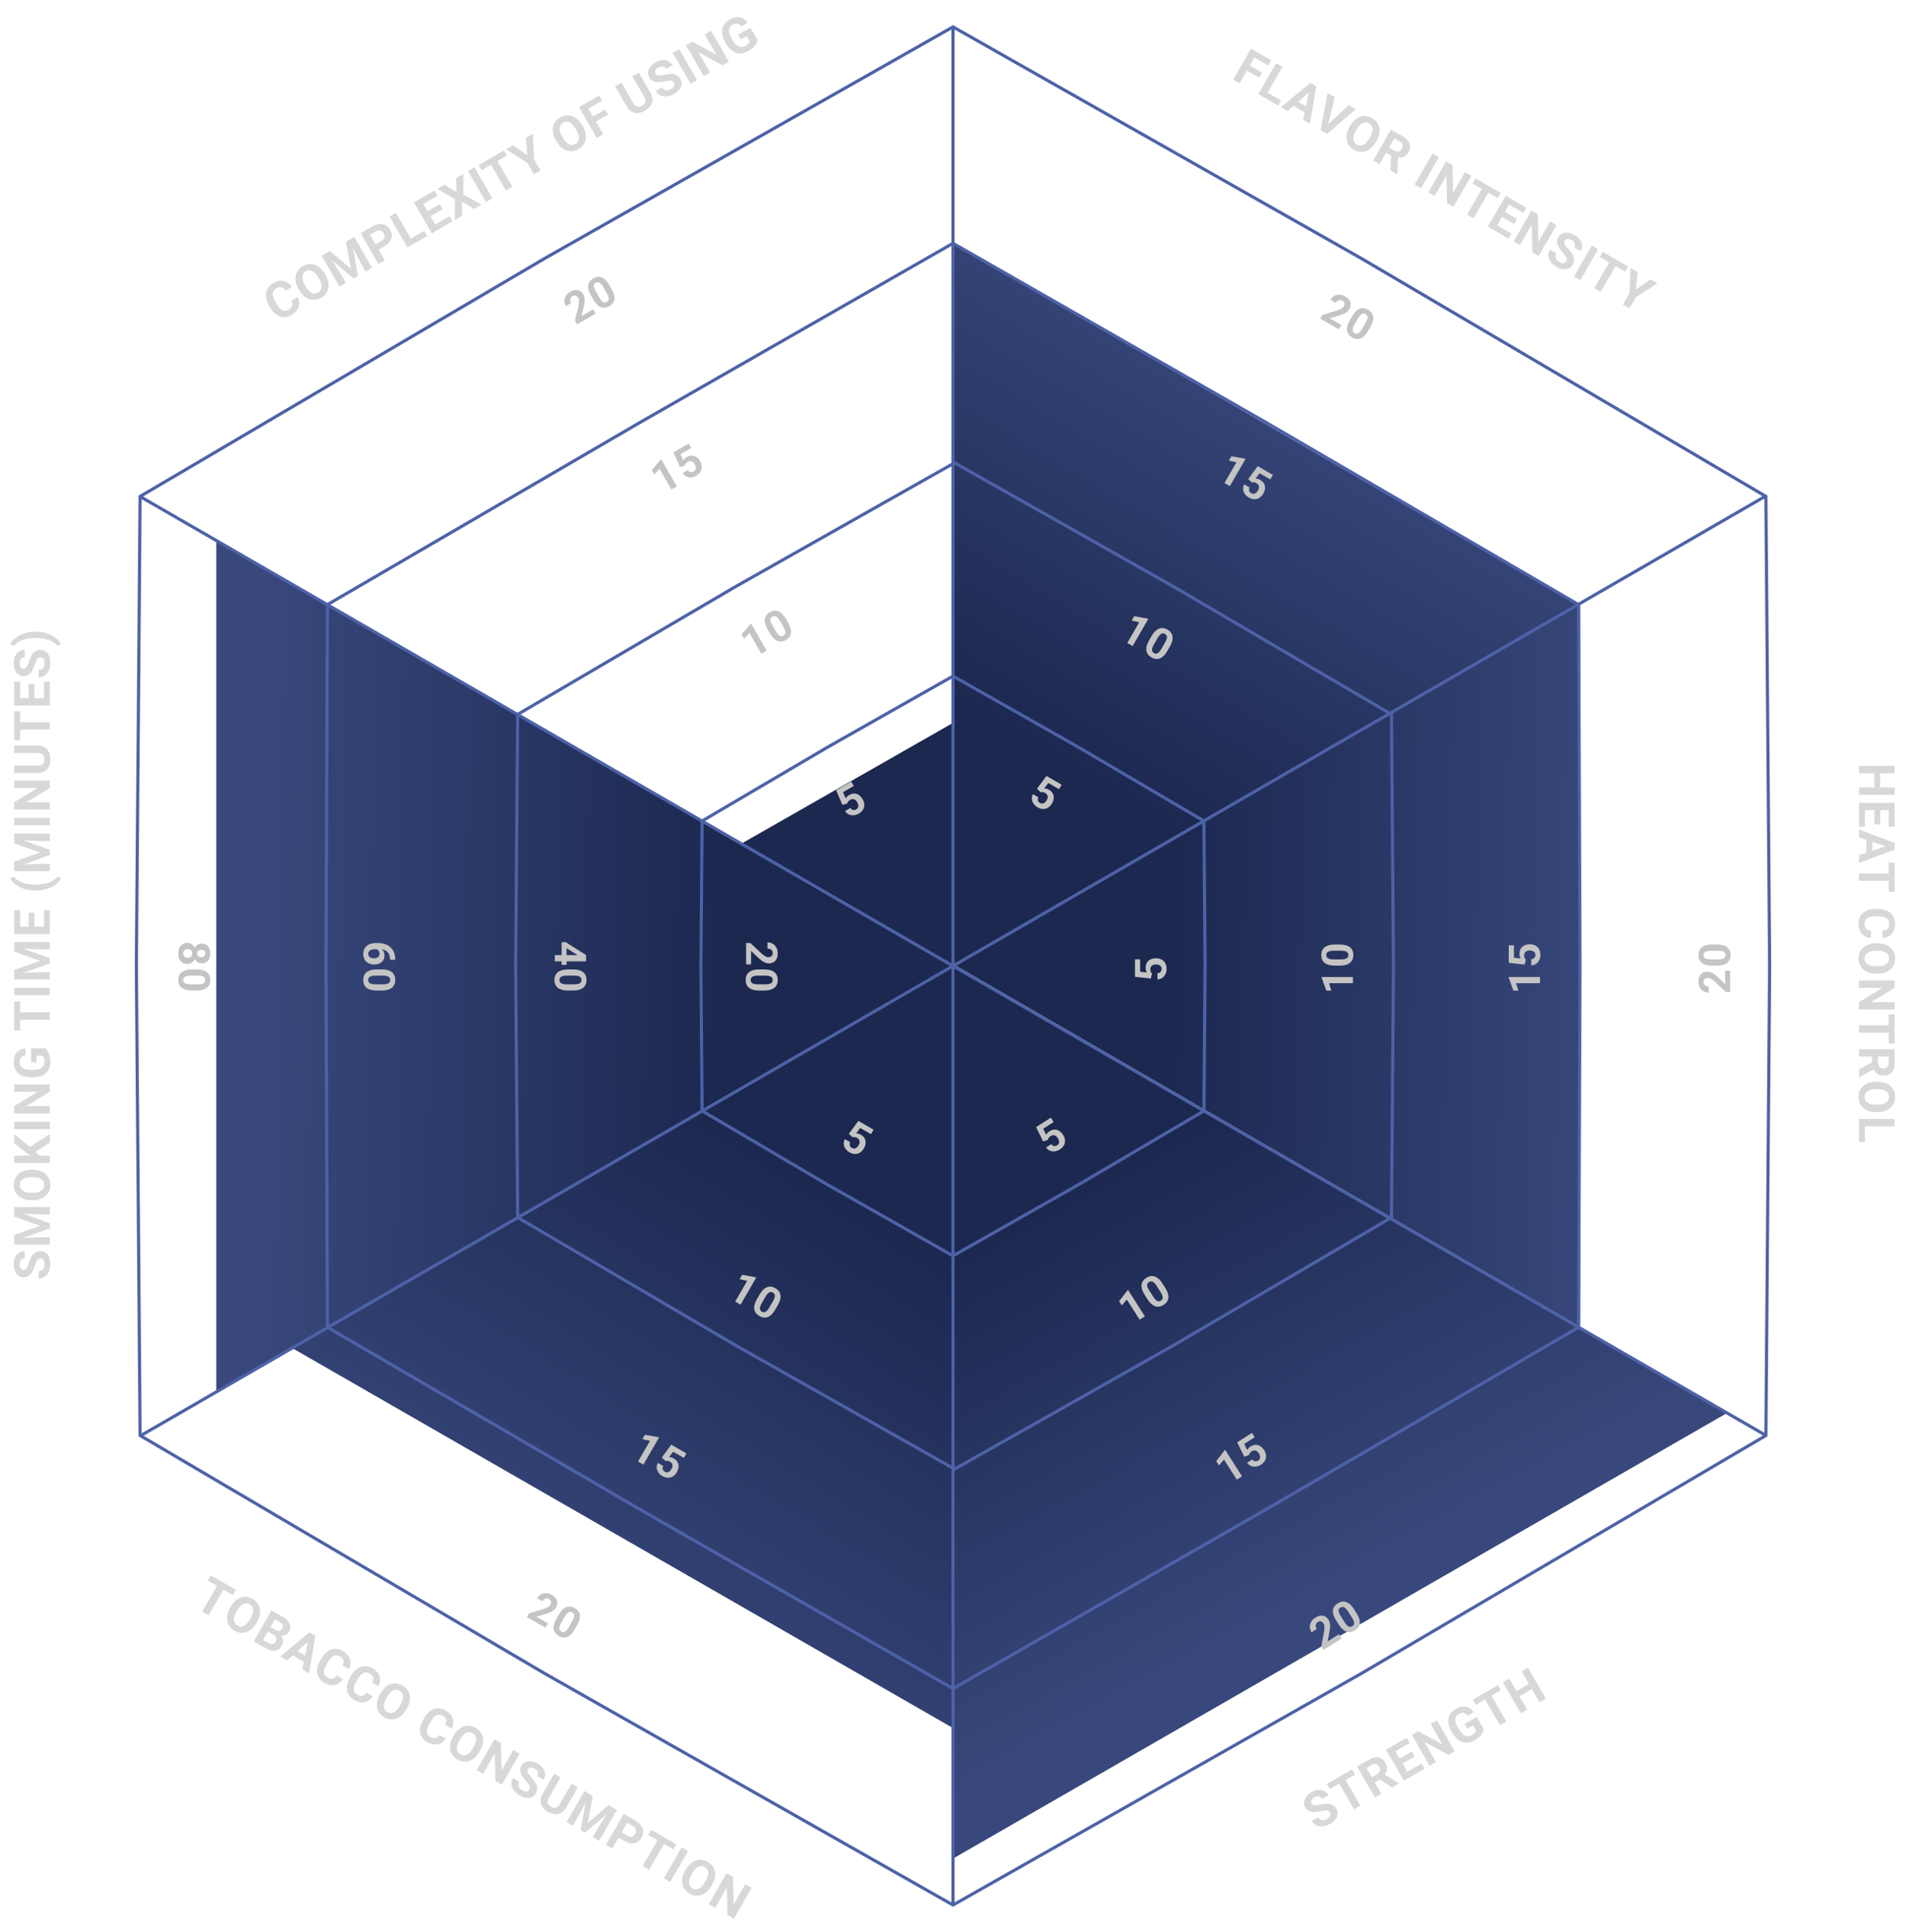
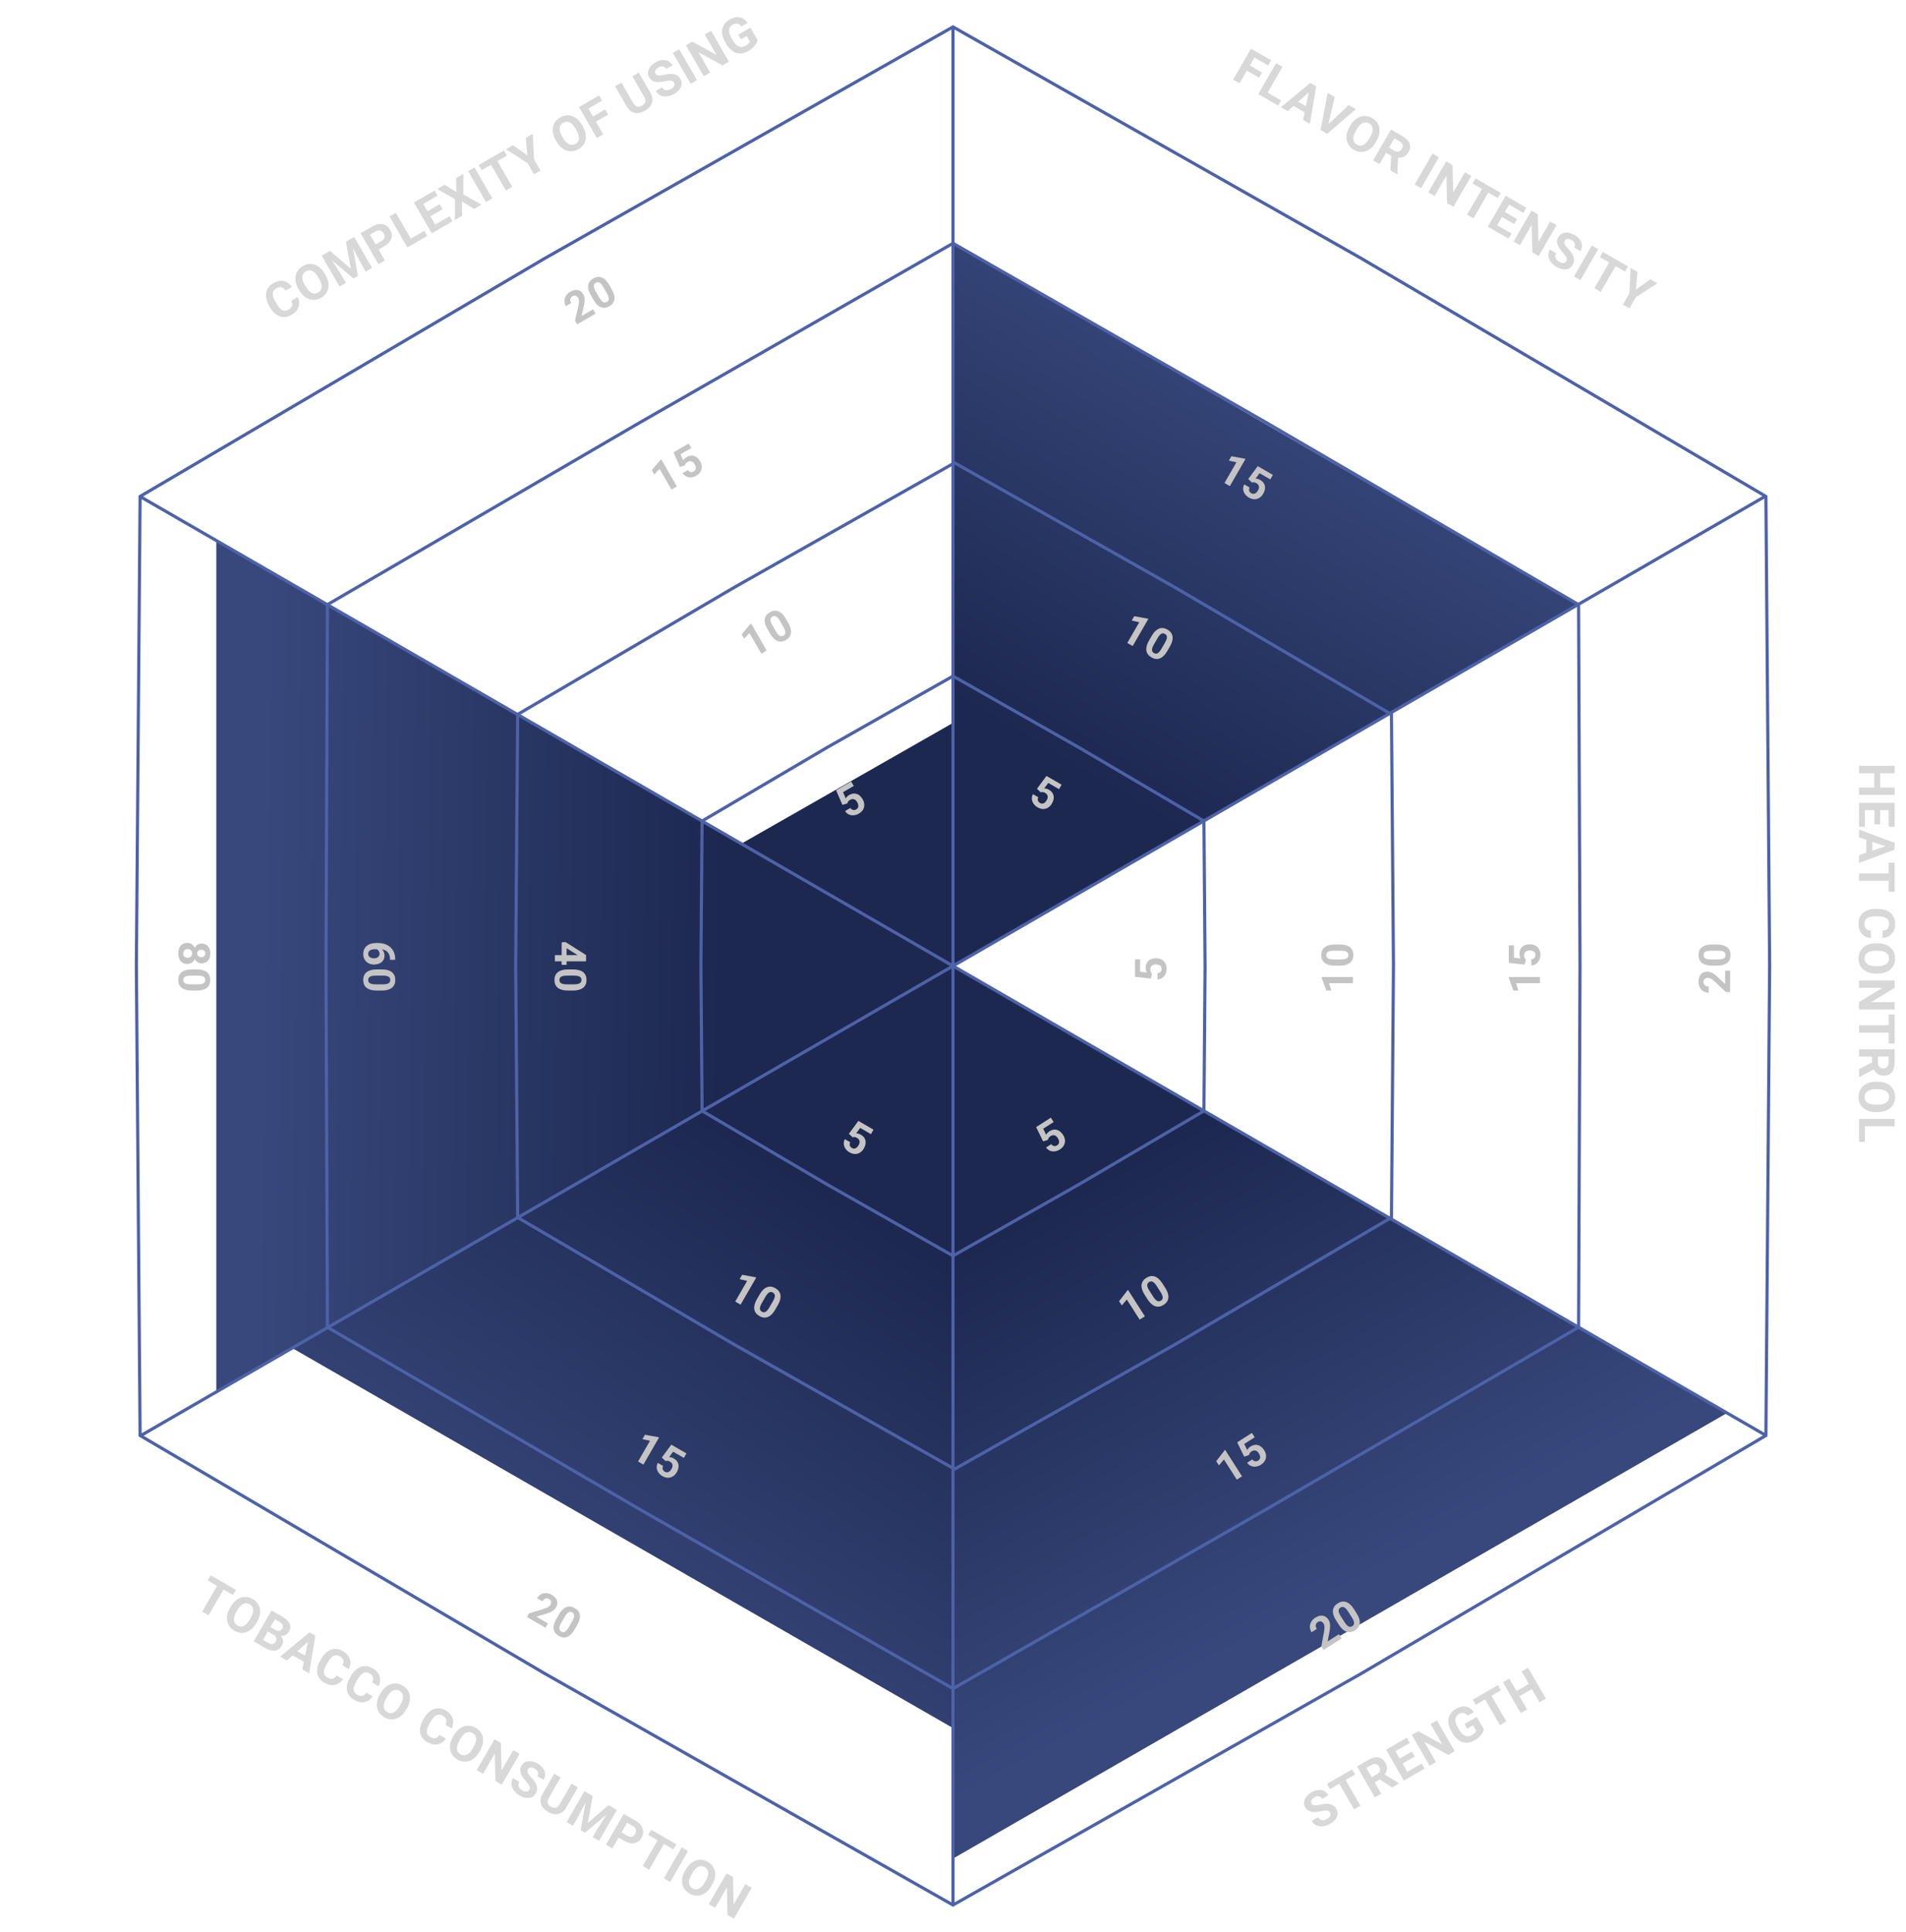
<svg xmlns="http://www.w3.org/2000/svg" width="608" height="616" viewBox="0 0 608 616" fill="none">
  <path d="M304.06 308.344L304.06 77.499L503.5 192.999L304.06 308.344Z" fill="url(#paint0_linear)" />
  <path d="M304.498 308L236.5 269L303.999 230.5L304.498 308Z" fill="url(#paint1_linear)" />
  <path d="M304 308L68.999 444L69 172.5L304 308Z" fill="url(#paint2_linear)" />
  <path d="M304.197 307.613L304 551L93.5 430L304.197 307.613Z" fill="url(#paint3_linear)" />
-   <path d="M304.257 307.568L503.999 192.499L503.999 422.999L304.257 307.568Z" fill="url(#paint4_linear)" />
  <path d="M304.207 308.189L551 450.499L304.207 592.499L304.207 308.189Z" fill="url(#paint5_linear)" />
  <path d="M203.998 134.787L304 77.576L404.002 134.787L404.006 134.789L503.553 192.788L504.008 307.998V308.002L503.553 423.212L404.006 481.211L404.002 481.213L304 538.424L203.998 481.213L203.994 481.211L104.447 423.212L103.992 308.002V307.998L104.447 192.788L203.994 134.789L203.998 134.787Z" stroke="#4D62A7" />
  <path d="M234.5 187.127L304.5 147.574L374.5 187.127L374.507 187.131L443.865 227.788L444.505 307.996V308.004L443.865 388.212L374.507 428.869L374.5 428.873L304.5 468.426L234.5 428.873L234.493 428.869L165.135 388.212L164.495 308.004V307.996L165.135 227.788L234.493 187.131L234.5 187.127Z" stroke="#4D62A7" />
  <path d="M263.798 238.361L304 215.575L344.202 238.361L344.208 238.365L384.043 261.787L384.41 307.996V308.004L384.043 354.213L344.208 377.635L344.202 377.639L304 400.425L263.798 377.639L263.792 377.635L223.957 354.213L223.59 308.004V307.996L223.957 261.787L263.795 238.363L263.798 238.361Z" stroke="#4D62A7" />
  <path fill-rule="evenodd" clip-rule="evenodd" d="M303.5 9.433L174.007 82.829L173.993 82.837L45.654 158.3L303.5 307.141V9.433ZM302.994 308.003L45.183 159.183L44 307.992V308.008L45.184 457.008L302.994 308.003ZM304.5 308.873L562.334 457.706L434.007 533.163L433.993 533.171L304.5 606.567V308.873ZM562.817 456.831L304.993 308.003L562.815 158.99L564 307.992V308.008L562.817 456.831ZM173.993 533.163L45.819 457.797L303.5 308.866V606.567L174.007 533.171L173.993 533.163ZM434.007 82.837L562.18 158.203L304.5 307.133V9.433L433.993 82.829L434.007 82.837ZM304 8L434.5 81.967L563.808 158L565 308L563.808 458L434.5 534.033L304 608L173.5 534.033L44.192 458L43 308L44.192 158L173.5 81.967L304 8Z" fill="#4D62A7" />
  <path d="M64.308 307.164C63.825 307.164 63.396 307.043 63.023 306.802C62.649 306.56 62.35 306.228 62.127 305.804C61.895 306.287 61.573 306.67 61.163 306.952C60.758 307.235 60.279 307.376 59.727 307.376C58.843 307.376 58.144 307.075 57.629 306.474C57.118 305.872 56.863 305.054 56.863 304.02C56.863 302.985 57.121 302.165 57.636 301.559C58.151 300.952 58.848 300.649 59.727 300.649C60.279 300.649 60.76 300.791 61.17 301.073C61.58 301.356 61.899 301.736 62.127 302.215C62.35 301.791 62.649 301.458 63.023 301.217C63.396 300.98 63.825 300.861 64.308 300.861C65.155 300.861 65.83 301.144 66.331 301.709C66.837 302.274 67.09 303.042 67.09 304.013C67.09 304.979 66.839 305.744 66.338 306.31C65.841 306.879 65.164 307.164 64.308 307.164ZM59.871 305.394C60.304 305.394 60.65 305.268 60.91 305.018C61.17 304.767 61.3 304.43 61.3 304.006C61.3 303.587 61.17 303.252 60.91 303.001C60.655 302.75 60.309 302.625 59.871 302.625C59.447 302.625 59.105 302.748 58.846 302.994C58.586 303.24 58.456 303.582 58.456 304.02C58.456 304.448 58.581 304.783 58.832 305.024C59.083 305.271 59.429 305.394 59.871 305.394ZM64.212 305.188C64.599 305.188 64.909 305.086 65.142 304.881C65.379 304.676 65.497 304.386 65.497 304.013C65.497 303.644 65.383 303.356 65.155 303.151C64.927 302.946 64.613 302.844 64.212 302.844C63.815 302.844 63.496 302.946 63.255 303.151C63.013 303.356 62.893 303.646 62.893 304.02C62.893 304.393 63.013 304.68 63.255 304.881C63.496 305.086 63.815 305.188 64.212 305.188ZM61.115 315.835C59.739 315.835 58.686 315.55 57.957 314.981C57.228 314.411 56.863 313.577 56.863 312.479C56.863 311.394 57.221 310.565 57.937 309.99C58.652 309.416 59.677 309.122 61.013 309.108L62.845 309.108C64.235 309.108 65.29 309.396 66.01 309.97C66.73 310.549 67.09 311.38 67.09 312.465C67.09 313.55 66.732 314.379 66.017 314.953C65.306 315.527 64.283 315.821 62.947 315.835L61.115 315.835ZM63.125 313.859C63.95 313.859 64.549 313.746 64.923 313.518C65.301 313.294 65.49 312.943 65.49 312.465C65.49 312 65.31 311.656 64.95 311.433C64.595 311.214 64.037 311.098 63.275 311.084L60.855 311.084C60.044 311.084 59.44 311.193 59.044 311.412C58.652 311.635 58.456 311.991 58.456 312.479C58.456 312.962 58.645 313.31 59.023 313.524C59.402 313.739 59.98 313.85 60.76 313.859L63.125 313.859Z" fill="#C4C4C4" />
-   <path d="M238 307.499L238 300.677L239.354 300.677L242.785 303.896C243.268 304.339 243.69 304.664 244.05 304.874C244.41 305.088 244.752 305.195 245.075 305.195C245.517 305.195 245.864 305.084 246.114 304.86C246.369 304.637 246.497 304.318 246.497 303.903C246.497 303.457 246.342 303.104 246.032 302.844C245.727 302.589 245.324 302.461 244.822 302.461L244.822 300.479C245.428 300.479 245.982 300.622 246.483 300.909C246.985 301.201 247.377 301.611 247.659 302.14C247.946 302.668 248.09 303.268 248.09 303.937C248.09 304.963 247.844 305.758 247.352 306.323C246.859 306.893 246.164 307.178 245.267 307.178C244.774 307.178 244.273 307.05 243.763 306.795C243.252 306.54 242.658 306.102 241.979 305.482L239.593 303.22L239.593 307.499L238 307.499ZM242.115 315.835C240.739 315.835 239.686 315.55 238.957 314.981C238.228 314.411 237.863 313.577 237.863 312.479C237.863 311.394 238.221 310.565 238.937 309.99C239.652 309.416 240.677 309.122 242.013 309.108L243.845 309.108C245.235 309.108 246.29 309.396 247.01 309.97C247.73 310.549 248.09 311.38 248.09 312.465C248.09 313.55 247.732 314.379 247.017 314.953C246.306 315.527 245.283 315.821 243.947 315.835L242.115 315.835ZM244.125 313.859C244.95 313.859 245.549 313.746 245.923 313.518C246.301 313.294 246.49 312.943 246.49 312.465C246.49 312 246.31 311.656 245.95 311.433C245.595 311.214 245.036 311.098 244.275 311.084L241.855 311.084C241.044 311.084 240.44 311.193 240.044 311.412C239.652 311.635 239.456 311.991 239.456 312.479C239.456 312.962 239.645 313.31 240.023 313.524C240.402 313.739 240.98 313.85 241.76 313.859L244.125 313.859Z" fill="#C4C4C4" />
  <path d="M180.746 306.521L180.746 307.649L179.153 307.649L179.153 306.521L177 306.521L177 304.546L179.153 304.546L179.153 300.465L180.397 300.376L186.953 304.525L186.953 306.521L180.746 306.521ZM180.746 302.345L180.746 304.546L184.26 304.546L184.034 304.416L180.746 302.345ZM181.115 315.835C179.739 315.835 178.686 315.55 177.957 314.981C177.228 314.411 176.863 313.577 176.863 312.479C176.863 311.394 177.221 310.565 177.937 309.99C178.652 309.416 179.677 309.122 181.013 309.108L182.845 309.108C184.235 309.108 185.29 309.396 186.01 309.97C186.73 310.549 187.09 311.38 187.09 312.465C187.09 313.55 186.732 314.379 186.017 314.953C185.306 315.527 184.283 315.821 182.947 315.835L181.115 315.835ZM183.125 313.859C183.95 313.859 184.549 313.746 184.923 313.518C185.301 313.294 185.49 312.943 185.49 312.465C185.49 312 185.31 311.656 184.95 311.433C184.595 311.214 184.036 311.098 183.275 311.084L180.855 311.084C180.044 311.084 179.44 311.193 179.044 311.412C178.652 311.635 178.456 311.991 178.456 312.479C178.456 312.962 178.645 313.31 179.023 313.524C179.402 313.739 179.98 313.85 180.76 313.859L183.125 313.859Z" fill="#C4C4C4" />
  <path d="M126.056 306.036L124.429 306.036L124.429 305.845C124.415 304.951 124.183 304.231 123.731 303.685C123.28 303.142 122.654 302.816 121.852 302.707C122.389 303.236 122.658 303.903 122.658 304.71C122.658 305.576 122.348 306.264 121.729 306.774C121.109 307.285 120.293 307.54 119.281 307.54C118.634 307.54 118.049 307.399 117.524 307.116C117 306.838 116.592 306.442 116.301 305.927C116.009 305.416 115.863 304.838 115.863 304.19C115.863 303.142 116.228 302.295 116.957 301.647C117.686 301.005 118.659 300.684 119.876 300.684L120.587 300.684C121.667 300.684 122.619 300.886 123.444 301.292C124.274 301.702 124.914 302.288 125.365 303.049C125.821 303.814 126.051 304.701 126.056 305.708L126.056 306.036ZM121.072 304.108C121.072 303.789 120.988 303.5 120.819 303.24C120.655 302.98 120.437 302.789 120.163 302.666L119.562 302.666C118.901 302.666 118.383 302.796 118.01 303.056C117.641 303.315 117.456 303.68 117.456 304.149C117.456 304.573 117.622 304.915 117.955 305.175C118.292 305.439 118.728 305.571 119.261 305.571C119.803 305.571 120.241 305.439 120.573 305.175C120.906 304.91 121.072 304.555 121.072 304.108ZM120.115 315.835C118.739 315.835 117.686 315.55 116.957 314.981C116.228 314.411 115.863 313.577 115.863 312.479C115.863 311.394 116.221 310.565 116.937 309.99C117.652 309.416 118.677 309.122 120.013 309.108L121.845 309.108C123.235 309.108 124.29 309.396 125.01 309.97C125.73 310.549 126.09 311.38 126.09 312.465C126.09 313.55 125.732 314.379 125.017 314.953C124.306 315.527 123.283 315.821 121.947 315.835L120.115 315.835ZM122.125 313.859C122.95 313.859 123.549 313.746 123.923 313.518C124.301 313.294 124.49 312.943 124.49 312.465C124.49 312 124.31 311.656 123.95 311.433C123.595 311.214 123.036 311.098 122.275 311.084L119.855 311.084C119.044 311.084 118.44 311.193 118.044 311.412C117.652 311.635 117.456 311.991 117.456 312.479C117.456 312.962 117.645 313.31 118.023 313.524C118.402 313.739 118.98 313.85 119.76 313.859L122.125 313.859Z" fill="#C4C4C4" />
  <path d="M270.788 361.505L273.815 357.411L278.645 360.2L277.822 361.627L274.394 359.648L273.111 361.378C273.643 361.396 274.138 361.536 274.595 361.801C275.416 362.275 275.913 362.901 276.084 363.679C276.256 364.457 276.078 365.304 275.549 366.219C275.228 366.776 274.821 367.207 274.329 367.512C273.843 367.816 273.311 367.963 272.731 367.955C272.154 367.943 271.568 367.765 270.972 367.421C270.451 367.12 270.028 366.736 269.703 366.27C269.38 365.799 269.198 365.297 269.159 364.764C269.123 364.233 269.239 363.718 269.506 363.22L271.199 364.197C271.027 364.577 270.99 364.929 271.087 365.253C271.19 365.576 271.415 365.837 271.762 366.038C272.149 366.261 272.527 366.295 272.896 366.14C273.266 365.98 273.599 365.646 273.893 365.137C274.175 364.647 274.272 364.203 274.181 363.803C274.091 363.404 273.825 363.077 273.383 362.821C272.976 362.587 272.585 362.503 272.209 362.57L271.955 362.628L270.788 361.505Z" fill="#C4C4C4" />
  <path d="M236.242 415.996L234.531 415.008L238.339 408.413L235.931 407.868L236.734 406.476L241.042 407.259L241.225 407.365L236.242 415.996ZM247.271 417.612C246.583 418.804 245.81 419.573 244.952 419.92C244.094 420.266 243.19 420.165 242.238 419.616C241.299 419.074 240.76 418.349 240.62 417.442C240.481 416.536 240.739 415.501 241.395 414.337L242.311 412.751C243.006 411.547 243.782 410.777 244.639 410.441C245.5 410.106 246.401 410.21 247.34 410.753C248.279 411.295 248.819 412.02 248.958 412.926C249.1 413.829 248.843 414.862 248.187 416.025L247.271 417.612ZM246.565 414.884C246.978 414.169 247.179 413.593 247.168 413.156C247.164 412.717 246.954 412.377 246.54 412.138C246.137 411.906 245.75 411.889 245.376 412.09C245.009 412.288 244.629 412.713 244.237 413.366L243.027 415.461C242.621 416.164 242.414 416.742 242.405 417.194C242.403 417.645 242.613 417.993 243.035 418.237C243.453 418.478 243.85 418.489 244.224 418.268C244.599 418.048 244.985 417.602 245.383 416.932L246.565 414.884Z" fill="#C4C4C4" />
  <path d="M205.242 466.996L203.531 466.008L207.339 459.413L204.931 458.868L205.734 457.476L210.042 458.259L210.225 458.365L205.242 466.996ZM211.114 464.734L214.14 460.641L218.971 463.43L218.147 464.856L214.72 462.877L213.437 464.607C213.968 464.625 214.463 464.766 214.921 465.03C215.742 465.504 216.238 466.13 216.41 466.908C216.582 467.686 216.404 468.533 215.875 469.449C215.554 470.005 215.147 470.436 214.655 470.741C214.169 471.045 213.637 471.193 213.057 471.185C212.48 471.172 211.894 470.994 211.298 470.65C210.777 470.349 210.354 469.966 210.028 469.499C209.705 469.028 209.524 468.527 209.485 467.993C209.449 467.462 209.565 466.948 209.832 466.449L211.525 467.427C211.353 467.806 211.315 468.158 211.412 468.483C211.516 468.805 211.741 469.067 212.088 469.267C212.475 469.491 212.853 469.525 213.221 469.369C213.592 469.21 213.925 468.875 214.219 468.366C214.501 467.877 214.597 467.432 214.507 467.033C214.417 466.633 214.15 466.306 213.708 466.051C213.302 465.816 212.911 465.732 212.535 465.8L212.28 465.858L211.114 464.734Z" fill="#C4C4C4" />
  <path d="M173.994 519.008L168.086 515.597L168.763 514.425L173.267 513.063C173.891 512.865 174.384 512.663 174.746 512.456C175.111 512.251 175.375 512.009 175.537 511.729C175.758 511.346 175.834 510.99 175.766 510.661C175.701 510.329 175.488 510.059 175.129 509.851C174.742 509.628 174.359 509.586 173.979 509.724C173.605 509.861 173.293 510.146 173.042 510.581L171.326 509.589C171.629 509.064 172.03 508.657 172.529 508.366C173.032 508.078 173.583 507.943 174.183 507.963C174.784 507.979 175.375 508.154 175.955 508.489C176.843 509.002 177.409 509.612 177.652 510.321C177.899 511.032 177.798 511.777 177.349 512.554C177.103 512.98 176.742 513.351 176.266 513.665C175.79 513.98 175.113 514.276 174.237 514.554L171.085 515.489L174.791 517.628L173.994 519.008ZM183.271 519.612C182.583 520.804 181.81 521.573 180.952 521.92C180.094 522.266 179.19 522.165 178.238 521.616C177.299 521.074 176.76 520.349 176.62 519.442C176.481 518.536 176.739 517.501 177.395 516.337L178.311 514.751C179.006 513.547 179.782 512.777 180.639 512.441C181.5 512.106 182.401 512.21 183.34 512.753C184.279 513.295 184.819 514.02 184.958 514.926C185.1 515.829 184.843 516.862 184.187 518.025L183.271 519.612ZM182.565 516.884C182.978 516.169 183.179 515.593 183.168 515.156C183.164 514.717 182.954 514.377 182.54 514.138C182.137 513.906 181.75 513.889 181.376 514.09C181.009 514.288 180.629 514.713 180.237 515.366L179.027 517.461C178.621 518.164 178.414 518.742 178.405 519.194C178.403 519.645 178.613 519.993 179.035 520.237C179.453 520.478 179.85 520.489 180.224 520.268C180.599 520.048 180.985 519.602 181.383 518.932L182.565 516.884Z" fill="#C4C4C4" />
  <path d="M367.105 312.029L362.047 311.455L362.047 305.877L363.694 305.877L363.694 309.835L365.834 310.081C365.583 309.612 365.458 309.113 365.458 308.584C365.458 307.636 365.752 306.893 366.34 306.355C366.928 305.818 367.75 305.549 368.808 305.549C369.45 305.549 370.027 305.686 370.537 305.959C371.043 306.228 371.437 306.615 371.72 307.121C371.998 307.627 372.137 308.224 372.137 308.912C372.137 309.514 372.016 310.072 371.774 310.587C371.528 311.102 371.184 311.51 370.742 311.811C370.3 312.107 369.797 312.264 369.231 312.282L369.231 310.327C369.646 310.286 369.97 310.143 370.202 309.896C370.43 309.646 370.544 309.32 370.544 308.919C370.544 308.472 370.384 308.128 370.065 307.887C369.742 307.645 369.286 307.524 368.698 307.524C368.133 307.524 367.7 307.663 367.399 307.941C367.099 308.219 366.948 308.614 366.948 309.124C366.948 309.593 367.071 309.974 367.317 310.266L367.495 310.457L367.105 312.029Z" fill="#C4C4C4" />
  <path d="M431.569 311.524L431.569 313.5L423.954 313.5L424.686 315.858L423.079 315.858L421.603 311.736L421.603 311.524L431.569 311.524ZM427.454 301.165C428.83 301.165 429.883 301.45 430.612 302.019C431.341 302.589 431.706 303.423 431.706 304.521C431.706 305.606 431.348 306.435 430.633 307.01C429.917 307.584 428.892 307.878 427.557 307.892L425.725 307.892C424.335 307.892 423.28 307.604 422.56 307.03C421.84 306.451 421.479 305.62 421.479 304.535C421.479 303.45 421.837 302.621 422.553 302.047C423.264 301.473 424.287 301.179 425.622 301.165L427.454 301.165ZM425.444 303.141C424.619 303.141 424.02 303.254 423.646 303.482C423.268 303.706 423.079 304.057 423.079 304.535C423.079 305 423.259 305.344 423.619 305.567C423.975 305.786 424.533 305.902 425.294 305.916L427.714 305.916C428.525 305.916 429.129 305.807 429.525 305.588C429.917 305.365 430.113 305.009 430.113 304.521C430.113 304.038 429.924 303.69 429.546 303.476C429.168 303.261 428.589 303.15 427.81 303.141L425.444 303.141Z" fill="#C4C4C4" />
  <path d="M491.236 311.524L491.236 313.5L483.621 313.5L484.353 315.858L482.746 315.858L481.27 311.736L481.27 311.524L491.236 311.524ZM486.342 307.57L481.283 306.996L481.283 301.418L482.931 301.418L482.931 305.376L485.07 305.622C484.82 305.153 484.694 304.654 484.694 304.125C484.694 303.177 484.988 302.434 485.576 301.896C486.164 301.359 486.987 301.09 488.044 301.09C488.687 301.09 489.263 301.226 489.773 301.5C490.279 301.769 490.674 302.156 490.956 302.662C491.234 303.168 491.373 303.765 491.373 304.453C491.373 305.055 491.252 305.613 491.011 306.128C490.765 306.643 490.421 307.051 489.979 307.351C489.536 307.648 489.033 307.805 488.468 307.823L488.468 305.868C488.882 305.827 489.206 305.684 489.438 305.437C489.666 305.187 489.78 304.861 489.78 304.46C489.78 304.013 489.621 303.669 489.302 303.428C488.978 303.186 488.522 303.065 487.935 303.065C487.369 303.065 486.937 303.204 486.636 303.482C486.335 303.76 486.185 304.155 486.185 304.665C486.185 305.134 486.308 305.515 486.554 305.807L486.731 305.998L486.342 307.57Z" fill="#C4C4C4" />
  <path d="M551.904 309.501L551.904 316.323L550.551 316.323L547.119 313.104C546.636 312.661 546.215 312.336 545.854 312.126C545.494 311.912 545.153 311.805 544.829 311.805C544.387 311.805 544.041 311.916 543.79 312.14C543.535 312.363 543.407 312.682 543.407 313.097C543.407 313.543 543.562 313.896 543.872 314.156C544.177 314.411 544.581 314.539 545.082 314.539L545.082 316.521C544.476 316.521 543.922 316.378 543.421 316.091C542.92 315.799 542.528 315.389 542.245 314.86C541.958 314.332 541.814 313.732 541.814 313.062C541.814 312.037 542.061 311.242 542.553 310.677C543.045 310.107 543.74 309.822 544.638 309.822C545.13 309.822 545.631 309.95 546.142 310.205C546.652 310.46 547.247 310.898 547.926 311.518L550.312 313.78L550.312 309.501L551.904 309.501ZM547.789 301.165C549.165 301.165 550.218 301.45 550.947 302.019C551.676 302.589 552.041 303.423 552.041 304.521C552.041 305.606 551.683 306.435 550.968 307.01C550.252 307.584 549.227 307.878 547.892 307.892L546.06 307.892C544.67 307.892 543.615 307.604 542.895 307.03C542.174 306.451 541.814 305.62 541.814 304.535C541.814 303.45 542.172 302.621 542.888 302.047C543.599 301.473 544.622 301.179 545.957 301.165L547.789 301.165ZM545.779 303.141C544.954 303.141 544.355 303.254 543.981 303.482C543.603 303.706 543.414 304.057 543.414 304.535C543.414 305 543.594 305.344 543.954 305.567C544.31 305.786 544.868 305.902 545.629 305.916L548.049 305.916C548.86 305.916 549.464 305.807 549.86 305.588C550.252 305.365 550.448 305.009 550.448 304.521C550.448 304.038 550.259 303.69 549.881 303.476C549.503 303.261 548.924 303.15 548.145 303.141L545.779 303.141Z" fill="#C4C4C4" />
  <path d="M268.726 256.637L266.694 251.969L271.525 249.18L272.349 250.607L268.921 252.586L269.778 254.562C270.059 254.11 270.429 253.752 270.886 253.488C271.707 253.014 272.498 252.897 273.257 253.137C274.017 253.377 274.661 253.955 275.19 254.871C275.511 255.428 275.681 255.995 275.699 256.574C275.719 257.146 275.581 257.682 275.284 258.179C274.985 258.673 274.538 259.092 273.942 259.436C273.421 259.737 272.877 259.911 272.31 259.959C271.741 260.004 271.216 259.91 270.734 259.677C270.257 259.443 269.869 259.085 269.57 258.605L271.263 257.627C271.506 257.966 271.792 258.174 272.122 258.253C272.453 258.325 272.792 258.26 273.139 258.06C273.526 257.837 273.744 257.526 273.794 257.129C273.841 256.728 273.718 256.273 273.424 255.764C273.142 255.275 272.805 254.969 272.414 254.848C272.022 254.726 271.606 254.793 271.164 255.048C270.757 255.283 270.489 255.58 270.36 255.939L270.283 256.189L268.726 256.637Z" fill="#C4C4C4" />
  <path d="M244.577 207.447L242.866 208.434L239.058 201.839L237.382 203.652L236.579 202.261L239.41 198.921L239.594 198.815L244.577 207.447ZM251.491 198.703C252.179 199.895 252.459 200.949 252.33 201.865C252.201 202.782 251.661 203.514 250.71 204.063C249.771 204.606 248.874 204.711 248.019 204.378C247.164 204.046 246.396 203.305 245.717 202.155L244.801 200.568C244.106 199.365 243.827 198.307 243.964 197.397C244.105 196.484 244.646 195.756 245.585 195.214C246.524 194.672 247.421 194.567 248.277 194.899C249.129 195.228 249.895 195.967 250.575 197.116L251.491 198.703ZM248.775 197.95C248.363 197.236 247.964 196.774 247.58 196.564C247.198 196.348 246.799 196.36 246.385 196.599C245.982 196.832 245.774 197.159 245.761 197.583C245.749 198 245.928 198.542 246.296 199.208L247.506 201.303C247.912 202.006 248.309 202.474 248.696 202.708C249.086 202.936 249.491 202.928 249.914 202.684C250.332 202.443 250.539 202.104 250.536 201.67C250.532 201.235 250.339 200.678 249.958 199.999L248.775 197.95Z" fill="#C4C4C4" />
  <path d="M215.91 155.1L214.199 156.088L210.391 149.493L208.715 151.305L207.912 149.914L210.743 146.574L210.927 146.468L215.91 155.1ZM216.887 148.884L214.855 144.216L219.686 141.427L220.51 142.854L217.082 144.833L217.939 146.809C218.22 146.357 218.589 145.999 219.047 145.735C219.868 145.261 220.658 145.144 221.418 145.384C222.178 145.624 222.822 146.202 223.35 147.118C223.672 147.674 223.842 148.242 223.86 148.821C223.88 149.393 223.742 149.928 223.445 150.426C223.146 150.92 222.698 151.339 222.102 151.683C221.581 151.983 221.037 152.158 220.471 152.206C219.902 152.251 219.376 152.157 218.895 151.924C218.417 151.689 218.029 151.332 217.731 150.852L219.424 149.874C219.667 150.213 219.953 150.421 220.283 150.499C220.614 150.571 220.953 150.507 221.3 150.307C221.687 150.083 221.905 149.773 221.955 149.376C222.002 148.975 221.879 148.52 221.585 148.011C221.302 147.522 220.965 147.216 220.574 147.095C220.183 146.973 219.767 147.04 219.325 147.295C218.918 147.53 218.65 147.827 218.52 148.186L218.444 148.435L216.887 148.884Z" fill="#C4C4C4" />
  <path d="M189.994 100.009L184.086 103.42L183.409 102.248L184.482 97.666C184.623 97.027 184.695 96.499 184.696 96.082C184.702 95.663 184.623 95.314 184.462 95.033C184.241 94.65 183.971 94.406 183.652 94.301C183.331 94.192 182.991 94.241 182.632 94.448C182.245 94.671 182.017 94.982 181.947 95.38C181.878 95.772 181.969 96.186 182.22 96.62L180.503 97.611C180.2 97.086 180.048 96.535 180.046 95.957C180.048 95.377 180.207 94.832 180.523 94.323C180.838 93.81 181.285 93.386 181.865 93.052C182.753 92.539 183.565 92.354 184.3 92.498C185.04 92.639 185.634 93.099 186.083 93.876C186.329 94.303 186.469 94.801 186.503 95.37C186.537 95.94 186.456 96.674 186.259 97.572L185.492 100.769L189.198 98.629L189.994 100.009ZM195.156 92.277C195.844 93.469 196.124 94.523 195.995 95.439C195.866 96.356 195.326 97.088 194.375 97.637C193.436 98.18 192.539 98.285 191.684 97.952C190.829 97.62 190.061 96.879 189.382 95.729L188.466 94.142C187.771 92.939 187.492 91.881 187.629 90.971C187.77 90.058 188.311 89.33 189.25 88.788C190.189 88.246 191.087 88.141 191.942 88.473C192.794 88.802 193.56 89.541 194.24 90.69L195.156 92.277ZM192.44 91.524C192.028 90.81 191.629 90.348 191.245 90.138C190.863 89.922 190.464 89.934 190.05 90.173C189.647 90.406 189.439 90.734 189.426 91.157C189.414 91.574 189.593 92.116 189.961 92.782L191.171 94.877C191.577 95.58 191.974 96.048 192.361 96.282C192.751 96.51 193.156 96.502 193.579 96.258C193.997 96.016 194.204 95.678 194.201 95.244C194.197 94.809 194.005 94.252 193.623 93.573L192.44 91.524Z" fill="#C4C4C4" />
  <path d="M330.788 251.505L333.815 247.411L338.645 250.201L337.822 251.627L334.394 249.648L333.111 251.378C333.643 251.396 334.138 251.537 334.595 251.801C335.416 252.275 335.913 252.901 336.084 253.679C336.256 254.457 336.078 255.304 335.549 256.22C335.228 256.776 334.821 257.207 334.329 257.512C333.843 257.816 333.311 257.964 332.731 257.955C332.154 257.943 331.568 257.765 330.972 257.421C330.451 257.12 330.028 256.737 329.703 256.27C329.38 255.799 329.198 255.297 329.159 254.764C329.123 254.233 329.239 253.718 329.506 253.22L331.199 254.197C331.027 254.577 330.99 254.929 331.087 255.253C331.19 255.576 331.415 255.838 331.762 256.038C332.149 256.262 332.527 256.295 332.896 256.14C333.266 255.981 333.599 255.646 333.893 255.137C334.175 254.648 334.272 254.203 334.181 253.804C334.091 253.404 333.825 253.077 333.383 252.822C332.976 252.587 332.585 252.503 332.209 252.571L331.955 252.629L330.788 251.505Z" fill="#C4C4C4" />
  <path d="M361.314 205.996L359.603 205.009L363.411 198.414L361.003 197.868L361.806 196.477L366.114 197.259L366.298 197.365L361.314 205.996ZM372.343 207.612C371.655 208.804 370.882 209.573 370.024 209.92C369.166 210.267 368.262 210.165 367.311 209.616C366.371 209.074 365.832 208.349 365.692 207.443C365.553 206.536 365.811 205.501 366.467 204.338L367.383 202.751C368.078 201.547 368.854 200.777 369.711 200.441C370.573 200.107 371.473 200.211 372.412 200.753C373.351 201.295 373.891 202.02 374.03 202.927C374.172 203.829 373.915 204.862 373.259 206.026L372.343 207.612ZM371.637 204.884C372.05 204.17 372.251 203.594 372.24 203.156C372.236 202.717 372.027 202.378 371.612 202.138C371.21 201.906 370.822 201.89 370.448 202.09C370.081 202.288 369.701 202.714 369.309 203.366L368.099 205.462C367.693 206.164 367.486 206.742 367.477 207.195C367.475 207.646 367.685 207.993 368.107 208.237C368.525 208.478 368.922 208.489 369.297 208.268C369.671 208.048 370.057 207.603 370.455 206.932L371.637 204.884Z" fill="#C4C4C4" />
  <path d="M392.313 154.997L390.602 154.009L394.41 147.414L392.002 146.868L392.805 145.477L397.113 146.259L397.297 146.365L392.313 154.997ZM398.185 152.735L401.212 148.641L406.042 151.43L405.219 152.857L401.791 150.878L400.508 152.608C401.04 152.626 401.535 152.767 401.992 153.031C402.813 153.505 403.31 154.131 403.481 154.909C403.653 155.687 403.475 156.534 402.946 157.449C402.625 158.006 402.218 158.437 401.726 158.742C401.24 159.046 400.708 159.193 400.128 159.185C399.551 159.173 398.965 158.995 398.369 158.651C397.848 158.35 397.425 157.966 397.1 157.5C396.777 157.029 396.596 156.527 396.556 155.994C396.521 155.463 396.636 154.948 396.903 154.45L398.596 155.427C398.424 155.807 398.387 156.159 398.484 156.483C398.587 156.806 398.812 157.067 399.159 157.268C399.546 157.491 399.924 157.525 400.293 157.37C400.664 157.21 400.996 156.876 401.29 156.367C401.572 155.877 401.669 155.433 401.578 155.033C401.488 154.634 401.222 154.307 400.78 154.051C400.373 153.817 399.982 153.733 399.606 153.8L399.352 153.859L398.185 152.735Z" fill="#C4C4C4" />
-   <path d="M427.067 105.008L421.158 101.597L421.835 100.425L426.339 99.062C426.964 98.865 427.457 98.663 427.818 98.456C428.184 98.251 428.447 98.009 428.609 97.729C428.83 97.346 428.907 96.99 428.839 96.661C428.773 96.329 428.56 96.059 428.201 95.851C427.814 95.628 427.431 95.586 427.051 95.724C426.677 95.861 426.365 96.146 426.115 96.581L424.398 95.589C424.701 95.064 425.102 94.657 425.601 94.366C426.105 94.078 426.656 93.943 427.255 93.963C427.856 93.979 428.447 94.154 429.027 94.489C429.915 95.002 430.481 95.612 430.724 96.321C430.971 97.032 430.871 97.777 430.422 98.554C430.176 98.98 429.814 99.351 429.338 99.665C428.862 99.98 428.186 100.276 427.309 100.554L424.157 101.489L427.863 103.628L427.067 105.008ZM436.343 105.612C435.655 106.804 434.882 107.573 434.024 107.92C433.166 108.266 432.262 108.165 431.311 107.616C430.371 107.074 429.832 106.349 429.692 105.442C429.553 104.536 429.811 103.501 430.467 102.337L431.383 100.751C432.078 99.547 432.854 98.777 433.711 98.441C434.573 98.106 435.473 98.21 436.412 98.753C437.351 99.295 437.891 100.02 438.03 100.926C438.172 101.829 437.915 102.862 437.259 104.025L436.343 105.612ZM435.637 102.884C436.05 102.169 436.251 101.593 436.24 101.156C436.236 100.717 436.027 100.377 435.612 100.138C435.21 99.906 434.822 99.889 434.448 100.09C434.081 100.288 433.701 100.713 433.309 101.366L432.099 103.461C431.693 104.164 431.486 104.742 431.477 105.194C431.475 105.645 431.685 105.993 432.107 106.237C432.525 106.478 432.922 106.489 433.297 106.268C433.671 106.048 434.057 105.602 434.455 104.932L435.637 102.884Z" fill="#C4C4C4" />
  <path d="M332.754 363.95L330.514 359.378L335.215 356.375L336.102 357.764L332.767 359.894L333.711 361.83C333.972 361.366 334.325 360.992 334.77 360.707C335.569 360.197 336.353 360.045 337.123 360.251C337.893 360.457 338.562 361.005 339.131 361.896C339.477 362.438 339.673 362.997 339.717 363.574C339.763 364.145 339.648 364.686 339.374 365.197C339.098 365.703 338.669 366.142 338.089 366.512C337.582 366.836 337.047 367.035 336.483 367.108C335.917 367.178 335.388 367.108 334.896 366.897C334.408 366.684 334.005 366.345 333.685 365.878L335.333 364.826C335.591 365.153 335.886 365.348 336.218 365.412C336.552 365.469 336.888 365.389 337.226 365.174C337.603 364.933 337.807 364.613 337.838 364.215C337.868 363.812 337.724 363.363 337.408 362.867C337.104 362.391 336.753 362.101 336.357 361.997C335.961 361.894 335.548 361.979 335.118 362.254C334.722 362.507 334.468 362.815 334.354 363.179L334.289 363.432L332.754 363.95Z" fill="#C4C4C4" />
  <path d="M365.208 419.714L363.543 420.777L359.443 414.36L357.849 416.246L356.985 414.892L359.663 411.429L359.842 411.315L365.208 419.714ZM371.722 410.669C372.463 411.829 372.79 412.869 372.702 413.79C372.615 414.711 372.108 415.468 371.183 416.059C370.269 416.643 369.377 416.788 368.508 416.494C367.639 416.2 366.839 415.494 366.109 414.376L365.123 412.832C364.374 411.661 364.048 410.617 364.145 409.702C364.245 408.783 364.752 408.032 365.666 407.448C366.58 406.864 367.471 406.719 368.341 407.013C369.207 407.303 370.006 408.007 370.736 409.125L371.722 410.669ZM368.976 410.039C368.531 409.343 368.113 408.9 367.72 408.707C367.328 408.509 366.93 408.538 366.527 408.796C366.135 409.046 365.942 409.383 365.948 409.807C365.955 410.224 366.157 410.757 366.556 411.406L367.858 413.445C368.295 414.129 368.712 414.579 369.11 414.795C369.509 415.005 369.914 414.979 370.325 414.717C370.732 414.457 370.924 414.109 370.901 413.675C370.878 413.241 370.661 412.693 370.249 412.032L368.976 410.039Z" fill="#C4C4C4" />
  <path d="M396.195 470.722L394.53 471.785L390.43 465.368L388.837 467.254L387.972 465.9L390.651 462.436L390.829 462.322L396.195 470.722ZM396.892 464.468L394.653 459.896L399.354 456.893L400.241 458.281L396.905 460.412L397.85 462.348C398.11 461.884 398.463 461.51 398.909 461.225C399.708 460.715 400.492 460.562 401.262 460.768C402.031 460.974 402.701 461.523 403.27 462.414C403.616 462.955 403.811 463.515 403.855 464.092C403.901 464.663 403.787 465.204 403.513 465.714C403.236 466.221 402.808 466.659 402.228 467.03C401.721 467.354 401.185 467.552 400.621 467.626C400.055 467.696 399.526 467.626 399.034 467.415C398.547 467.202 398.143 466.862 397.824 466.396L399.471 465.343C399.729 465.671 400.024 465.866 400.357 465.929C400.691 465.987 401.027 465.907 401.365 465.691C401.741 465.451 401.945 465.131 401.977 464.732C402.006 464.33 401.863 463.881 401.546 463.385C401.242 462.909 400.892 462.619 400.495 462.515C400.099 462.411 399.686 462.497 399.256 462.772C398.86 463.024 398.606 463.333 398.493 463.697L398.427 463.95L396.892 464.468Z" fill="#C4C4C4" />
  <path d="M427.966 522.415L422.216 526.088L421.488 524.947L422.354 520.322C422.466 519.677 422.514 519.146 422.497 518.73C422.483 518.311 422.389 517.966 422.215 517.693C421.977 517.32 421.697 517.089 421.374 516.998C421.048 516.903 420.711 516.967 420.361 517.19C419.985 517.431 419.77 517.751 419.718 518.152C419.668 518.547 419.777 518.956 420.047 519.378L418.377 520.445C418.05 519.935 417.873 519.391 417.845 518.814C417.821 518.234 417.956 517.683 418.249 517.16C418.54 516.634 418.968 516.19 419.532 515.83C420.396 515.277 421.199 515.057 421.94 515.167C422.685 515.275 423.3 515.708 423.783 516.464C424.048 516.879 424.21 517.37 424.27 517.938C424.33 518.505 424.281 519.242 424.124 520.148L423.502 523.377L427.108 521.073L427.966 522.415ZM432.775 514.459C433.516 515.619 433.843 516.66 433.755 517.581C433.668 518.502 433.161 519.258 432.236 519.849C431.322 520.433 430.43 520.578 429.561 520.285C428.692 519.991 427.892 519.285 427.162 518.167L426.175 516.623C425.427 515.452 425.101 514.408 425.197 513.492C425.297 512.574 425.805 511.823 426.719 511.239C427.633 510.655 428.524 510.51 429.393 510.804C430.26 511.094 431.058 511.798 431.789 512.915L432.775 514.459ZM430.028 513.829C429.584 513.134 429.166 512.69 428.772 512.498C428.381 512.3 427.983 512.329 427.58 512.587C427.188 512.837 426.995 513.174 427.001 513.598C427.008 514.015 427.21 514.548 427.608 515.197L428.911 517.236C429.348 517.92 429.765 518.37 430.163 518.586C430.562 518.796 430.967 518.77 431.378 518.507C431.785 518.247 431.977 517.9 431.954 517.466C431.931 517.032 431.713 516.484 431.302 515.822L430.028 513.829Z" fill="#C4C4C4" />
  <path d="M401.631 24.773L397.734 22.523L395.409 26.548L393.38 25.376L399.067 15.525L405.481 19.228L404.532 20.872L400.148 18.341L398.679 20.885L402.576 23.135L401.631 24.773ZM404.358 29.54L408.667 32.029L407.726 33.659L401.387 29.999L407.074 20.148L409.104 21.32L404.358 29.54ZM416.181 35.834L412.622 33.78L410.774 35.419L408.615 34.173L417.97 26.439L419.851 27.525L417.851 39.505L415.692 38.259L416.181 35.834ZM414.119 32.452L416.582 33.874L417.473 29.472L414.119 32.452ZM423.709 39.63L430.219 33.511L432.479 34.816L423.361 42.686L421.243 41.463L423.514 29.64L425.767 30.941L423.709 39.63ZM438.853 45.361C438.293 46.33 437.631 47.082 436.866 47.614C436.101 48.147 435.284 48.427 434.414 48.454C433.549 48.484 432.704 48.261 431.879 47.784C431.062 47.313 430.447 46.696 430.033 45.934C429.619 45.172 429.446 44.326 429.513 43.396C429.583 42.463 429.89 41.521 430.432 40.571L430.713 40.084C431.273 39.114 431.939 38.362 432.711 37.827C433.49 37.291 434.31 37.01 435.173 36.984C436.043 36.957 436.888 37.181 437.709 37.655C438.53 38.129 439.144 38.748 439.55 39.512C439.964 40.274 440.131 41.125 440.052 42.065C439.979 43.004 439.664 43.956 439.107 44.921L438.853 45.361ZM437.054 43.727C437.65 42.694 437.918 41.802 437.858 41.052C437.798 40.301 437.426 39.728 436.74 39.333C436.059 38.939 435.38 38.902 434.703 39.221C434.028 39.535 433.393 40.203 432.797 41.224L432.52 41.704C431.939 42.71 431.674 43.597 431.723 44.366C431.773 45.134 432.145 45.719 432.839 46.12C433.521 46.513 434.197 46.549 434.87 46.228C435.545 45.902 436.181 45.228 436.776 44.207L437.054 43.727ZM443.757 49.654L442.14 48.72L440.058 52.326L438.029 51.154L443.716 41.303L447.376 43.417C448.54 44.089 449.288 44.866 449.62 45.749C449.952 46.633 449.845 47.548 449.298 48.495C448.91 49.167 448.439 49.644 447.885 49.926C447.339 50.206 446.693 50.308 445.949 50.233L445.756 55.489L445.701 55.584L443.522 54.326L443.757 49.654ZM443.09 47.076L444.727 48.021C445.237 48.316 445.705 48.415 446.134 48.319C446.564 48.219 446.911 47.941 447.174 47.486C447.442 47.021 447.52 46.579 447.408 46.159C447.3 45.742 446.973 45.376 446.427 45.061L444.797 44.119L443.09 47.076ZM453.319 59.982L451.289 58.81L456.976 48.959L459.006 50.131L453.319 59.982ZM463.633 65.937L461.603 64.765L461.394 56.002L457.652 62.484L455.622 61.312L461.309 51.461L463.339 52.633L463.547 61.413L467.297 54.918L469.32 56.086L463.633 65.937ZM477.772 63.157L474.754 61.415L470.016 69.622L467.986 68.45L472.724 60.243L469.747 58.525L470.697 56.88L478.721 61.513L477.772 63.157ZM483.004 71.429L479.107 69.179L477.584 71.818L482.158 74.458L481.216 76.089L474.613 72.276L480.3 62.425L486.89 66.23L485.941 67.874L481.381 65.241L480.025 67.589L483.922 69.839L483.004 71.429ZM490.833 81.641L488.804 80.469L488.595 71.707L484.852 78.188L482.823 77.016L488.51 67.165L490.54 68.337L490.748 77.117L494.498 70.622L496.521 71.79L490.833 81.641ZM499.622 83.269C499.843 82.886 499.877 82.515 499.724 82.155C499.573 81.792 499.211 81.294 498.638 80.662C498.067 80.026 497.64 79.479 497.357 79.021C496.587 77.77 496.498 76.633 497.089 75.609C497.397 75.077 497.819 74.69 498.356 74.447C498.901 74.201 499.52 74.123 500.215 74.212C500.914 74.302 501.613 74.55 502.312 74.954C503.016 75.36 503.569 75.85 503.971 76.425C504.375 76.995 504.594 77.6 504.628 78.239C504.667 78.881 504.515 79.497 504.174 80.088L502.145 78.916C502.405 78.465 502.465 78.033 502.324 77.621C502.185 77.205 501.859 76.848 501.345 76.551C500.849 76.264 500.402 76.148 500.004 76.201C499.609 76.25 499.313 76.445 499.115 76.788C498.93 77.108 498.935 77.469 499.131 77.871C499.33 78.275 499.689 78.752 500.207 79.304C501.161 80.318 501.753 81.234 501.984 82.053C502.215 82.872 502.109 83.665 501.666 84.432C501.174 85.284 500.465 85.768 499.539 85.882C498.615 85.993 497.608 85.733 496.516 85.103C495.758 84.665 495.148 84.129 494.684 83.495C494.223 82.855 493.967 82.2 493.916 81.527C493.87 80.857 494.031 80.204 494.398 79.568L496.435 80.743C495.807 81.831 496.143 82.749 497.442 83.499C497.924 83.778 498.357 83.898 498.74 83.86C499.125 83.818 499.419 83.621 499.622 83.269ZM504.121 89.313L502.091 88.141L507.778 78.29L509.808 79.462L504.121 89.313ZM518.375 86.6L515.357 84.857L510.619 93.064L508.589 91.892L513.327 83.686L510.35 81.967L511.3 80.323L519.324 84.956L518.375 86.6ZM521.845 92.329L526.458 89.074L528.677 90.356L521.818 94.767L519.756 98.34L517.692 97.148L519.755 93.576L520.146 85.43L522.371 86.715L521.845 92.329Z" fill="#D8D8D8" />
  <path d="M593 253.452L593 251.108L597.875 251.108L597.875 246.538L593 246.538L593 244.194L604.375 244.194L604.375 246.538L599.766 246.538L599.766 251.108L604.375 251.108L604.375 253.452L593 253.452ZM597.93 262.83L597.93 258.33L594.883 258.33L594.883 263.611L593 263.611L593 255.986L604.375 255.986L604.375 263.596L602.477 263.596L602.477 258.33L599.766 258.33L599.766 262.83L597.93 262.83ZM595.344 271.888L595.344 267.779L593 266.998L593 264.505L604.375 268.74L604.375 270.912L593 275.169L593 272.677L595.344 271.888ZM597.242 268.412L597.242 271.255L601.5 269.826L597.242 268.412ZM602.477 284.337L602.477 280.853L593 280.853L593 278.509L602.477 278.509L602.477 275.071L604.375 275.071L604.375 284.337L602.477 284.337ZM596.789 299.086C595.565 298.997 594.602 298.544 593.898 297.727C593.195 296.914 592.844 295.841 592.844 294.508C592.844 293.05 593.333 291.901 594.312 291.063C595.297 290.229 596.646 289.813 598.359 289.813L599.055 289.813C600.148 289.813 601.112 290.005 601.945 290.391C602.779 290.776 603.417 291.326 603.859 292.039C604.307 292.758 604.531 293.591 604.531 294.539C604.531 295.852 604.18 296.909 603.477 297.711C602.773 298.513 601.786 298.977 600.516 299.102L600.516 296.758C601.25 296.701 601.781 296.495 602.109 296.141C602.443 295.792 602.609 295.258 602.609 294.539C602.609 293.758 602.328 293.172 601.766 292.781C601.208 292.396 600.341 292.198 599.164 292.188L598.305 292.188C597.076 292.188 596.177 292.372 595.609 292.742C595.042 293.117 594.758 293.706 594.758 294.508C594.758 295.232 594.922 295.771 595.25 296.125C595.583 296.484 596.096 296.69 596.789 296.742L596.789 299.086ZM598.43 310.449C597.31 310.449 596.328 310.251 595.484 309.855C594.641 309.459 593.99 308.892 593.531 308.152C593.073 307.418 592.844 306.574 592.844 305.621C592.844 304.678 593.07 303.837 593.523 303.097C593.977 302.358 594.622 301.785 595.461 301.379C596.305 300.972 597.273 300.767 598.367 300.761L598.93 300.761C600.049 300.761 601.034 300.962 601.883 301.363C602.737 301.769 603.391 302.339 603.844 303.074C604.302 303.813 604.531 304.657 604.531 305.605C604.531 306.553 604.302 307.394 603.844 308.129C603.391 308.868 602.737 309.438 601.883 309.839C601.034 310.246 600.052 310.449 598.937 310.449L598.43 310.449ZM598.945 308.074C600.138 308.074 601.044 307.86 601.664 307.433C602.284 307.006 602.594 306.397 602.594 305.605C602.594 304.819 602.286 304.212 601.672 303.785C601.062 303.358 600.167 303.142 598.984 303.136L598.43 303.136C597.268 303.136 596.367 303.35 595.727 303.777C595.086 304.204 594.766 304.819 594.766 305.621C594.766 306.407 595.073 307.011 595.687 307.433C596.307 307.855 597.208 308.069 598.391 308.074L598.945 308.074ZM593 321.882L593 319.538L600.484 314.976L593 314.976L593 312.632L604.375 312.632L604.375 314.976L596.875 319.546L604.375 319.546L604.375 321.882L593 321.882ZM602.477 332.737L602.477 329.253L593 329.253L593 326.909L602.477 326.909L602.477 323.471L604.375 323.471L604.375 332.737L602.477 332.737ZM597.164 338.772L597.164 336.904L593 336.904L593 334.561L604.375 334.561L604.375 338.787C604.375 340.131 604.076 341.167 603.477 341.897C602.878 342.626 602.031 342.99 600.937 342.99C600.161 342.99 599.513 342.821 598.992 342.483C598.477 342.149 598.065 341.641 597.758 340.959L593.109 343.42L593 343.42L593 340.904L597.164 338.772ZM599.062 336.904L599.062 338.795C599.062 339.384 599.211 339.839 599.508 340.162C599.81 340.485 600.224 340.647 600.75 340.647C601.286 340.647 601.708 340.493 602.016 340.186C602.323 339.884 602.477 339.417 602.477 338.787L602.477 336.904L599.062 336.904ZM598.43 354.603C597.31 354.603 596.328 354.405 595.484 354.009C594.641 353.614 593.99 353.046 593.531 352.306C593.073 351.572 592.844 350.728 592.844 349.775C592.844 348.832 593.07 347.991 593.523 347.252C593.977 346.512 594.622 345.939 595.461 345.533C596.305 345.127 597.273 344.921 598.367 344.916L598.93 344.916C600.049 344.916 601.034 345.116 601.883 345.517C602.737 345.924 603.391 346.494 603.844 347.228C604.302 347.968 604.531 348.812 604.531 349.759C604.531 350.707 604.302 351.549 603.844 352.283C603.391 353.022 602.737 353.593 601.883 353.994C601.034 354.4 600.052 354.603 598.937 354.603L598.43 354.603ZM598.945 352.228C600.138 352.228 601.044 352.015 601.664 351.588C602.284 351.161 602.594 350.551 602.594 349.759C602.594 348.973 602.286 348.366 601.672 347.939C601.062 347.512 600.167 347.296 598.984 347.291L598.43 347.291C597.268 347.291 596.367 347.504 595.727 347.931C595.086 348.358 594.766 348.973 594.766 349.775C594.766 350.562 595.073 351.166 595.687 351.588C596.307 352.009 597.208 352.223 598.391 352.228L598.945 352.228ZM594.883 359.13L594.883 364.107L593 364.107L593 356.786L604.375 356.786L604.375 359.13L594.883 359.13Z" fill="#D8D8D8" />
  <path d="M424.253 577.929C424.032 577.546 423.727 577.331 423.34 577.284C422.949 577.233 422.337 577.298 421.503 577.478C420.667 577.655 419.979 577.751 419.441 577.767C417.974 577.808 416.944 577.317 416.353 576.293C416.046 575.761 415.921 575.201 415.98 574.614C416.04 574.02 416.282 573.445 416.705 572.887C417.134 572.327 417.698 571.845 418.397 571.442C419.1 571.035 419.802 570.802 420.5 570.741C421.196 570.676 421.83 570.789 422.4 571.079C422.975 571.366 423.433 571.805 423.774 572.396L421.745 573.568C421.484 573.117 421.14 572.85 420.713 572.766C420.283 572.677 419.811 572.781 419.297 573.078C418.8 573.365 418.476 573.693 418.323 574.064C418.168 574.43 418.189 574.785 418.387 575.128C418.572 575.448 418.887 575.624 419.332 575.656C419.782 575.685 420.375 575.613 421.111 575.44C422.467 575.121 423.556 575.066 424.381 575.275C425.206 575.485 425.839 575.973 426.282 576.74C426.774 577.592 426.838 578.448 426.475 579.308C426.108 580.163 425.379 580.906 424.288 581.536C423.53 581.973 422.761 582.234 421.979 582.318C421.195 582.398 420.499 582.292 419.891 581.999C419.288 581.704 418.803 581.239 418.436 580.603L420.472 579.427C421.1 580.514 422.063 580.682 423.362 579.932C423.845 579.654 424.165 579.339 424.324 578.989C424.48 578.634 424.457 578.281 424.253 577.929ZM432.255 565.813L429.238 567.555L433.976 575.762L431.946 576.934L427.208 568.727L424.231 570.446L423.282 568.802L431.306 564.169L432.255 565.813ZM440.138 567.396L438.52 568.33L440.603 571.936L438.573 573.108L432.885 563.257L436.546 561.144C437.709 560.472 438.757 560.213 439.688 560.367C440.619 560.521 441.357 561.072 441.904 562.019C442.292 562.691 442.47 563.337 442.437 563.958C442.406 564.571 442.172 565.181 441.735 565.788L446.191 568.584L446.245 568.678L444.067 569.936L440.138 567.396ZM437.571 566.686L439.209 565.741C439.718 565.446 440.039 565.09 440.17 564.671C440.299 564.248 440.231 563.809 439.968 563.353C439.7 562.889 439.356 562.6 438.936 562.488C438.521 562.373 438.041 562.473 437.495 562.788L435.864 563.729L437.571 566.686ZM451.3 560.068L447.403 562.318L448.926 564.956L453.5 562.316L454.442 563.946L447.838 567.759L442.151 557.908L448.741 554.103L449.69 555.747L445.13 558.38L446.485 560.728L450.382 558.478L451.3 560.068ZM464.059 558.394L462.029 559.566L454.336 555.365L458.078 561.847L456.048 563.019L450.361 553.168L452.39 551.996L460.098 556.206L456.348 549.711L458.371 548.543L464.059 558.394ZM473.323 551.385C473.21 552.034 472.89 552.672 472.363 553.301C471.834 553.926 471.163 554.473 470.351 554.941C469.498 555.433 468.643 555.681 467.784 555.683C466.928 555.679 466.119 555.424 465.358 554.919C464.602 554.411 463.944 553.682 463.382 552.731L462.996 552.061C462.428 551.078 462.102 550.133 462.017 549.225C461.934 548.311 462.095 547.485 462.498 546.746C462.904 546.001 463.526 545.386 464.365 544.902C465.533 544.227 466.608 543.98 467.59 544.159C468.568 544.333 469.426 544.918 470.162 545.912L468.187 547.052C467.771 546.541 467.332 546.244 466.87 546.162C466.412 546.077 465.913 546.191 465.371 546.504C464.681 546.902 464.305 547.465 464.244 548.192C464.183 548.919 464.445 549.796 465.032 550.822L465.395 551.452C465.992 552.485 466.638 553.152 467.335 553.453C468.033 553.754 468.76 553.686 469.518 553.248C470.28 552.808 470.73 552.332 470.867 551.82L469.887 550.121L468.04 551.188L467.176 549.693L471.053 547.454L473.323 551.385ZM478.785 538.949L475.767 540.691L480.506 548.898L478.476 550.07L473.738 541.863L470.761 543.582L469.811 541.938L477.836 537.305L478.785 538.949ZM493.12 541.615L491.09 542.787L488.653 538.565L484.695 540.85L487.132 545.072L485.103 546.244L479.415 536.393L481.445 535.221L483.75 539.213L487.708 536.928L485.403 532.936L487.433 531.764L493.12 541.615Z" fill="#D8D8D8" />
  <path d="M74.297 508.573L71.279 506.83L66.541 515.037L64.511 513.865L69.249 505.658L66.273 503.94L67.222 502.296L75.246 506.928L74.297 508.573ZM81.755 517.552C81.195 518.521 80.533 519.273 79.769 519.805C79.004 520.338 78.187 520.618 77.317 520.645C76.452 520.675 75.606 520.452 74.781 519.975C73.965 519.504 73.35 518.887 72.936 518.125C72.522 517.363 72.348 516.517 72.416 515.587C72.486 514.654 72.792 513.712 73.334 512.762L73.616 512.275C74.176 511.305 74.841 510.553 75.613 510.018C76.392 509.482 77.213 509.201 78.075 509.175C78.945 509.148 79.79 509.372 80.611 509.846C81.432 510.32 82.046 510.939 82.453 511.703C82.867 512.465 83.034 513.316 82.954 514.256C82.882 515.195 82.567 516.147 82.009 517.112L81.755 517.552ZM79.956 515.918C80.553 514.885 80.821 513.993 80.761 513.243C80.701 512.492 80.328 511.919 79.642 511.524C78.961 511.13 78.282 511.093 77.605 511.412C76.931 511.726 76.296 512.394 75.7 513.415L75.422 513.895C74.842 514.901 74.576 515.788 74.626 516.557C74.675 517.325 75.047 517.91 75.742 518.311C76.423 518.704 77.1 518.74 77.773 518.419C78.448 518.093 79.083 517.419 79.679 516.398L79.956 515.918ZM80.931 523.345L86.619 513.494L90.069 515.487C91.264 516.177 92.038 516.93 92.391 517.747C92.746 518.559 92.668 519.407 92.157 520.292C91.879 520.774 91.509 521.129 91.047 521.355C90.588 521.578 90.088 521.647 89.547 521.563C89.979 521.981 90.229 522.465 90.296 523.015C90.368 523.568 90.244 524.121 89.924 524.676C89.377 525.623 88.66 526.166 87.775 526.304C86.889 526.442 85.884 526.193 84.761 525.556L80.931 523.345ZM85.437 520.228L83.902 522.887L85.641 523.891C86.119 524.167 86.556 524.269 86.953 524.197C87.356 524.123 87.674 523.885 87.906 523.484C88.426 522.582 88.224 521.855 87.298 521.302L85.437 520.228ZM86.266 518.793L87.768 519.661C88.802 520.234 89.549 520.121 90.01 519.323C90.268 518.876 90.322 518.48 90.173 518.135C90.03 517.788 89.679 517.454 89.12 517.131L87.699 516.31L86.266 518.793ZM96.93 529.876L93.371 527.821L91.523 529.46L89.364 528.214L98.719 520.48L100.6 521.566L98.6 533.546L96.441 532.3L96.93 529.876ZM94.868 526.494L97.331 527.915L98.222 523.513L94.868 526.494ZM109.415 535.415C108.726 536.431 107.852 537.039 106.792 537.239C105.737 537.441 104.632 537.209 103.477 536.543C102.214 535.814 101.464 534.815 101.228 533.548C100.998 532.279 101.312 530.902 102.169 529.418L102.516 528.816C103.063 527.869 103.712 527.131 104.462 526.602C105.213 526.073 106.008 525.795 106.847 525.769C107.693 525.74 108.527 525.963 109.348 526.437C110.485 527.093 111.224 527.926 111.567 528.936C111.911 529.946 111.818 531.032 111.291 532.196L109.262 531.024C109.579 530.359 109.667 529.796 109.524 529.335C109.388 528.872 109.009 528.46 108.387 528.101C107.71 527.71 107.062 527.661 106.443 527.953C105.83 528.243 105.225 528.895 104.628 529.909L104.198 530.653C103.584 531.718 103.294 532.588 103.331 533.265C103.372 533.944 103.739 534.484 104.434 534.885C105.061 535.247 105.61 535.375 106.081 535.267C106.559 535.158 106.993 534.817 107.385 534.243L109.415 535.415ZM118.896 540.889C118.208 541.905 117.334 542.513 116.274 542.713C115.219 542.916 114.114 542.684 112.959 542.017C111.696 541.288 110.946 540.29 110.71 539.022C110.48 537.753 110.794 536.377 111.651 534.893L111.998 534.291C112.545 533.343 113.194 532.605 113.944 532.076C114.695 531.547 115.489 531.27 116.329 531.243C117.175 531.214 118.009 531.437 118.83 531.911C119.966 532.567 120.706 533.4 121.049 534.41C121.392 535.42 121.3 536.507 120.773 537.67L118.743 536.498C119.061 535.833 119.149 535.27 119.006 534.809C118.87 534.346 118.491 533.935 117.869 533.575C117.192 533.185 116.544 533.135 115.925 533.427C115.312 533.717 114.707 534.369 114.11 535.383L113.68 536.128C113.065 537.192 112.776 538.063 112.813 538.739C112.854 539.418 113.221 539.958 113.916 540.359C114.543 540.721 115.092 540.849 115.563 540.742C116.041 540.633 116.475 540.291 116.867 539.718L118.896 540.889ZM129.557 545.15C128.997 546.12 128.335 546.871 127.57 547.404C126.806 547.937 125.989 548.217 125.119 548.244C124.254 548.273 123.408 548.05 122.583 547.574C121.767 547.102 121.151 546.485 120.737 545.723C120.324 544.961 120.15 544.115 120.218 543.186C120.288 542.252 120.594 541.31 121.136 540.36L121.418 539.873C121.977 538.903 122.643 538.151 123.415 537.617C124.194 537.08 125.015 536.799 125.877 536.774C126.747 536.747 127.592 536.97 128.413 537.444C129.234 537.918 129.848 538.537 130.255 539.301C130.669 540.063 130.836 540.915 130.756 541.855C130.683 542.793 130.368 543.745 129.811 544.71L129.557 545.15ZM127.758 543.516C128.355 542.483 128.623 541.591 128.563 540.841C128.503 540.091 128.13 539.518 127.444 539.122C126.763 538.729 126.084 538.691 125.407 539.01C124.733 539.324 124.097 539.992 123.502 541.013L123.224 541.494C122.644 542.5 122.378 543.387 122.428 544.155C122.477 544.923 122.849 545.508 123.544 545.909C124.225 546.302 124.902 546.338 125.575 546.017C126.25 545.691 126.885 545.018 127.481 543.996L127.758 543.516ZM142.227 554.359C141.538 555.375 140.664 555.983 139.605 556.183C138.549 556.386 137.444 556.154 136.29 555.487C135.027 554.758 134.277 553.76 134.04 552.492C133.811 551.223 134.124 549.847 134.981 548.363L135.329 547.761C135.876 546.813 136.524 546.075 137.275 545.546C138.025 545.017 138.82 544.74 139.66 544.713C140.506 544.684 141.34 544.907 142.161 545.381C143.297 546.037 144.037 546.87 144.38 547.88C144.723 548.89 144.631 549.977 144.104 551.14L142.074 549.968C142.392 549.303 142.479 548.74 142.337 548.279C142.201 547.816 141.822 547.405 141.2 547.045C140.523 546.655 139.875 546.605 139.255 546.897C138.643 547.187 138.038 547.839 137.44 548.853L137.011 549.598C136.396 550.662 136.107 551.533 136.143 552.209C136.184 552.888 136.552 553.428 137.247 553.829C137.874 554.191 138.423 554.319 138.893 554.212C139.371 554.103 139.806 553.761 140.197 553.188L142.227 554.359ZM152.888 558.62C152.328 559.59 151.666 560.341 150.901 560.874C150.136 561.407 149.319 561.687 148.45 561.714C147.584 561.743 146.739 561.52 145.914 561.044C145.097 560.572 144.482 559.955 144.068 559.193C143.654 558.431 143.481 557.585 143.548 556.656C143.618 555.722 143.925 554.78 144.467 553.83L144.748 553.343C145.308 552.373 145.974 551.621 146.746 551.087C147.525 550.55 148.345 550.269 149.208 550.244C150.078 550.217 150.923 550.44 151.744 550.914C152.565 551.388 153.179 552.007 153.586 552.771C153.999 553.533 154.167 554.385 154.087 555.325C154.014 556.263 153.699 557.215 153.142 558.18L152.888 558.62ZM151.089 556.986C151.685 555.953 151.953 555.061 151.894 554.311C151.834 553.561 151.461 552.988 150.775 552.592C150.094 552.199 149.415 552.161 148.738 552.48C148.063 552.794 147.428 553.462 146.832 554.483L146.555 554.964C145.974 555.97 145.709 556.857 145.758 557.625C145.808 558.393 146.18 558.978 146.875 559.379C147.556 559.772 148.233 559.808 148.905 559.487C149.58 559.161 150.216 558.488 150.812 557.466L151.089 556.986ZM160.074 569.039L158.045 567.867L157.836 559.104L154.093 565.586L152.064 564.414L157.751 554.563L159.781 555.735L159.989 564.515L163.739 558.02L165.762 559.188L160.074 569.039ZM168.863 570.667C169.085 570.284 169.118 569.912 168.965 569.553C168.814 569.189 168.452 568.692 167.879 568.06C167.308 567.423 166.881 566.876 166.598 566.418C165.828 565.168 165.739 564.031 166.33 563.007C166.638 562.475 167.06 562.087 167.597 561.844C168.142 561.599 168.761 561.521 169.456 561.609C170.155 561.7 170.854 561.947 171.553 562.351C172.257 562.757 172.81 563.248 173.212 563.823C173.616 564.393 173.835 564.998 173.869 565.637C173.908 566.278 173.756 566.895 173.415 567.486L171.386 566.314C171.646 565.863 171.706 565.431 171.565 565.019C171.426 564.602 171.1 564.245 170.586 563.949C170.09 563.662 169.643 563.545 169.245 563.599C168.851 563.647 168.554 563.843 168.356 564.186C168.171 564.506 168.176 564.867 168.372 565.268C168.571 565.672 168.93 566.15 169.448 566.701C170.402 567.715 170.994 568.632 171.225 569.451C171.456 570.27 171.35 571.062 170.908 571.829C170.415 572.682 169.706 573.165 168.78 573.28C167.856 573.39 166.849 573.13 165.757 572.5C164.999 572.063 164.389 571.527 163.925 570.892C163.464 570.253 163.208 569.597 163.158 568.924C163.111 568.254 163.272 567.601 163.639 566.965L165.676 568.141C165.048 569.228 165.384 570.147 166.683 570.897C167.165 571.175 167.598 571.296 167.981 571.258C168.366 571.216 168.66 571.019 168.863 570.667ZM184.347 569.918L180.601 576.406C179.978 577.484 179.148 578.141 178.109 578.378C177.075 578.617 175.974 578.399 174.806 577.724C173.656 577.06 172.918 576.229 172.593 575.229C172.268 574.229 172.406 573.194 173.007 572.121L176.796 565.558L178.826 566.73L175.072 573.232C174.7 573.877 174.581 574.437 174.716 574.912C174.858 575.385 175.202 575.779 175.747 576.094C176.888 576.753 177.814 576.487 178.525 575.298L182.31 568.742L184.347 569.918ZM189.079 572.65L187.485 581.256L194.126 575.564L196.792 577.103L191.105 586.954L189.068 585.778L190.623 583.086L193.509 578.555L186.612 584.36L185.218 583.556L186.801 574.69L184.324 579.449L182.769 582.142L180.739 580.97L186.427 571.119L189.079 572.65ZM197.327 585.919L195.323 589.389L193.293 588.218L198.981 578.367L202.824 580.585C203.563 581.012 204.135 581.523 204.538 582.116C204.945 582.712 205.156 583.348 205.169 584.023C205.185 584.694 205.009 585.347 204.642 585.983C204.084 586.948 203.313 587.519 202.327 587.696C201.348 587.87 200.274 587.62 199.106 586.946L197.327 585.919ZM198.276 584.274L200.089 585.321C200.626 585.631 201.107 585.741 201.533 585.65C201.963 585.561 202.313 585.282 202.584 584.813C202.862 584.33 202.946 583.858 202.833 583.396C202.721 582.935 202.417 582.555 201.922 582.257L200.061 581.183L198.276 584.274ZM214.807 589.696L211.789 587.954L207.051 596.161L205.021 594.989L209.759 586.782L206.783 585.063L207.732 583.419L215.756 588.052L214.807 589.696ZM213.806 600.061L211.776 598.889L217.464 589.038L219.494 590.21L213.806 600.061ZM226.916 601.36C226.356 602.33 225.694 603.081 224.929 603.614C224.165 604.147 223.348 604.427 222.478 604.454C221.613 604.484 220.768 604.26 219.942 603.784C219.126 603.312 218.511 602.696 218.097 601.933C217.683 601.171 217.509 600.326 217.577 599.396C217.647 598.462 217.953 597.521 218.495 596.571L218.777 596.084C219.337 595.114 220.002 594.362 220.774 593.827C221.553 593.29 222.374 593.009 223.236 592.984C224.106 592.957 224.951 593.18 225.772 593.654C226.593 594.128 227.207 594.747 227.614 595.511C228.028 596.274 228.195 597.125 228.115 598.065C228.043 599.003 227.728 599.955 227.17 600.921L226.916 601.36ZM225.117 599.726C225.714 598.693 225.982 597.802 225.922 597.051C225.862 596.301 225.489 595.728 224.804 595.332C224.122 594.939 223.443 594.902 222.766 595.22C222.092 595.535 221.457 596.202 220.861 597.224L220.584 597.704C220.003 598.71 219.737 599.597 219.787 600.365C219.836 601.134 220.208 601.718 220.903 602.119C221.584 602.513 222.261 602.549 222.934 602.227C223.609 601.902 224.244 601.228 224.84 600.207L225.117 599.726ZM234.103 611.779L232.073 610.607L231.864 601.844L228.122 608.326L226.092 607.154L231.78 597.303L233.809 598.475L234.017 607.255L237.767 600.76L239.79 601.928L234.103 611.779Z" fill="#D8D8D8" />
-   <path d="M12.92 401.264C12.477 401.264 12.139 401.42 11.904 401.733C11.665 402.045 11.415 402.608 11.154 403.42C10.889 404.233 10.628 404.876 10.373 405.35C9.675 406.642 8.735 407.288 7.553 407.288C6.938 407.288 6.391 407.116 5.912 406.772C5.428 406.423 5.05 405.926 4.779 405.28C4.508 404.629 4.373 403.9 4.373 403.092C4.373 402.28 4.521 401.556 4.818 400.92C5.11 400.285 5.524 399.793 6.061 399.444C6.597 399.09 7.206 398.913 7.889 398.913L7.889 401.256C7.368 401.256 6.964 401.42 6.678 401.749C6.386 402.077 6.24 402.538 6.24 403.131C6.24 403.704 6.363 404.15 6.607 404.467C6.847 404.785 7.165 404.944 7.561 404.944C7.93 404.944 8.24 404.759 8.49 404.389C8.74 404.014 8.975 403.465 9.193 402.741C9.594 401.407 10.092 400.436 10.685 399.827C11.279 399.217 12.019 398.913 12.904 398.913C13.889 398.913 14.662 399.285 15.225 400.03C15.782 400.775 16.061 401.777 16.061 403.038C16.061 403.913 15.902 404.709 15.584 405.428C15.261 406.147 14.821 406.696 14.264 407.077C13.706 407.452 13.06 407.639 12.326 407.639L12.326 405.288C13.581 405.288 14.209 404.538 14.209 403.038C14.209 402.48 14.097 402.045 13.873 401.733C13.644 401.42 13.326 401.264 12.92 401.264ZM4.529 393.776L12.779 390.854L4.529 387.948L4.529 384.87L15.904 384.87L15.904 387.222L12.795 387.222L7.428 386.987L15.904 390.058L15.904 391.667L7.436 394.729L12.795 394.495L15.904 394.495L15.904 396.839L4.529 396.839L4.529 393.776ZM10.475 372.999C11.594 372.999 12.576 373.197 13.42 373.593C14.264 373.989 14.915 374.557 15.373 375.296C15.831 376.031 16.061 376.874 16.061 377.828C16.061 378.77 15.834 379.611 15.381 380.351C14.928 381.091 14.282 381.664 13.443 382.07C12.6 382.476 11.631 382.682 10.537 382.687L9.975 382.687C8.855 382.687 7.87 382.486 7.021 382.085C6.167 381.679 5.514 381.109 5.061 380.374C4.602 379.635 4.373 378.791 4.373 377.843C4.373 376.895 4.602 376.054 5.061 375.32C5.514 374.58 6.167 374.01 7.021 373.609C7.87 373.203 8.852 372.999 9.967 372.999L10.475 372.999ZM9.959 375.374C8.766 375.374 7.86 375.588 7.24 376.015C6.62 376.442 6.311 377.052 6.311 377.843C6.311 378.63 6.618 379.236 7.232 379.664C7.842 380.091 8.738 380.307 9.92 380.312L10.475 380.312C11.636 380.312 12.537 380.098 13.178 379.671C13.818 379.244 14.139 378.63 14.139 377.828C14.139 377.041 13.831 376.437 13.217 376.015C12.597 375.593 11.696 375.38 10.514 375.374L9.959 375.374ZM11.342 367.254L12.654 368.473L15.904 368.473L15.904 370.816L4.529 370.816L4.529 368.473L9.686 368.473L8.271 367.441L4.529 364.543L4.529 361.66L9.584 365.699L15.904 361.543L15.904 364.332L11.342 367.254ZM15.904 357.688L15.904 360.032L4.529 360.032L4.529 357.688L15.904 357.688ZM15.904 345.778L15.904 348.122L8.42 352.684L15.904 352.684L15.904 355.028L4.529 355.028L4.529 352.684L12.029 348.114L4.529 348.114L4.529 345.778L15.904 345.778ZM14.467 334.251C14.972 334.673 15.365 335.27 15.646 336.04C15.922 336.811 16.061 337.665 16.061 338.603C16.061 339.587 15.847 340.452 15.42 341.197C14.988 341.936 14.363 342.509 13.545 342.915C12.727 343.316 11.766 343.522 10.662 343.533L9.889 343.533C8.753 343.533 7.771 343.342 6.943 342.962C6.11 342.577 5.475 342.025 5.037 341.306C4.594 340.582 4.373 339.736 4.373 338.767C4.373 337.418 4.696 336.363 5.342 335.603C5.982 334.842 6.917 334.392 8.146 334.251L8.146 336.533C7.495 336.637 7.019 336.869 6.717 337.228C6.415 337.582 6.264 338.072 6.264 338.697C6.264 339.494 6.563 340.1 7.162 340.517C7.761 340.934 8.652 341.145 9.834 341.15L10.56 341.15C11.753 341.15 12.654 340.923 13.264 340.47C13.873 340.017 14.178 339.353 14.178 338.478C14.178 337.598 13.99 336.97 13.615 336.595L11.654 336.595L11.654 338.728L9.928 338.728L9.928 334.251L14.467 334.251ZM6.428 319.307L6.428 322.791L15.904 322.791L15.904 325.135L6.428 325.135L6.428 328.573L4.529 328.573L4.529 319.307L6.428 319.307ZM15.904 314.991L15.904 317.335L4.529 317.335L4.529 314.991L15.904 314.991ZM4.529 309.269L12.779 306.347L4.529 303.441L4.529 300.363L15.904 300.363L15.904 302.714L12.795 302.714L7.428 302.48L15.904 305.55L15.904 307.159L7.436 310.222L12.795 309.988L15.904 309.988L15.904 312.331L4.529 312.331L4.529 309.269ZM10.975 290.992L10.975 295.492L14.021 295.492L14.021 290.211L15.904 290.211L15.904 297.836L4.529 297.836L4.529 290.226L6.428 290.226L6.428 295.492L9.139 295.492L9.139 290.992L10.975 290.992ZM11.279 283.938C10.087 283.938 8.951 283.779 7.873 283.462C6.795 283.144 5.842 282.675 5.014 282.055C4.18 281.436 3.602 280.764 3.279 280.04L4.498 279.602C5.061 280.363 5.93 280.956 7.107 281.384C8.284 281.811 9.659 282.024 11.232 282.024L11.475 282.024C13.053 282.024 14.433 281.813 15.615 281.391C16.797 280.969 17.68 280.373 18.264 279.602L19.459 280.04C19.141 280.748 18.579 281.41 17.771 282.024C16.969 282.634 16.042 283.1 14.99 283.423C13.938 283.746 12.839 283.917 11.693 283.938L11.279 283.938ZM4.529 274.724L12.779 271.802L4.529 268.896L4.529 265.818L15.904 265.818L15.904 268.169L12.795 268.169L7.428 267.935L15.904 271.005L15.904 272.614L7.436 275.677L12.795 275.443L15.904 275.443L15.904 277.786L4.529 277.786L4.529 274.724ZM15.904 260.799L15.904 263.142L4.529 263.142L4.529 260.799L15.904 260.799ZM15.904 248.889L15.904 251.233L8.42 255.795L15.904 255.795L15.904 258.139L4.529 258.139L4.529 255.795L12.029 251.225L4.529 251.225L4.529 248.889L15.904 248.889ZM4.529 237.753L12.021 237.753C13.266 237.753 14.251 238.143 14.975 238.924C15.699 239.701 16.061 240.763 16.061 242.112C16.061 243.44 15.709 244.495 15.006 245.276C14.303 246.057 13.337 246.456 12.107 246.471L4.529 246.471L4.529 244.128L12.037 244.128C12.782 244.128 13.326 243.951 13.67 243.596C14.008 243.237 14.178 242.742 14.178 242.112C14.178 240.794 13.485 240.125 12.1 240.104L4.529 240.104L4.529 237.753ZM6.428 226.788L6.428 230.273L15.904 230.273L15.904 232.616L6.428 232.616L6.428 236.054L4.529 236.054L4.529 226.788L6.428 226.788ZM10.975 218.121L10.975 222.621L14.021 222.621L14.021 217.339L15.904 217.339L15.904 224.964L4.529 224.964L4.529 217.355L6.428 217.355L6.428 222.621L9.139 222.621L9.139 218.121L10.975 218.121ZM12.92 209.586C12.477 209.586 12.139 209.742 11.904 210.055C11.665 210.367 11.415 210.93 11.154 211.742C10.889 212.555 10.628 213.198 10.373 213.672C9.675 214.964 8.735 215.609 7.553 215.609C6.938 215.609 6.391 215.438 5.912 215.094C5.428 214.745 5.05 214.247 4.779 213.602C4.508 212.951 4.373 212.221 4.373 211.414C4.373 210.602 4.521 209.878 4.818 209.242C5.11 208.607 5.524 208.115 6.061 207.766C6.597 207.412 7.206 207.234 7.889 207.234L7.889 209.578C7.368 209.578 6.964 209.742 6.678 210.07C6.386 210.399 6.24 210.859 6.24 211.453C6.24 212.026 6.363 212.471 6.607 212.789C6.847 213.107 7.165 213.266 7.561 213.266C7.93 213.266 8.24 213.081 8.49 212.711C8.74 212.336 8.975 211.787 9.193 211.063C9.594 209.729 10.092 208.758 10.685 208.149C11.279 207.539 12.019 207.234 12.904 207.234C13.889 207.234 14.662 207.607 15.225 208.352C15.782 209.096 16.061 210.099 16.061 211.359C16.061 212.234 15.902 213.031 15.584 213.75C15.261 214.469 14.821 215.018 14.264 215.399C13.706 215.774 13.06 215.961 12.326 215.961L12.326 213.609C13.581 213.609 14.209 212.859 14.209 211.359C14.209 210.802 14.097 210.367 13.873 210.055C13.644 209.742 13.326 209.586 12.92 209.586ZM11.459 201.419C12.636 201.419 13.769 201.588 14.857 201.926C15.946 202.265 16.907 202.752 17.74 203.387C18.574 204.023 19.146 204.702 19.459 205.426L18.264 205.864C17.706 205.124 16.847 204.541 15.685 204.114C14.524 203.687 13.188 203.465 11.678 203.45L11.264 203.45C9.706 203.45 8.334 203.663 7.146 204.09C5.959 204.512 5.068 205.103 4.475 205.864L3.279 205.426C3.587 204.718 4.144 204.051 4.951 203.426C5.758 202.796 6.699 202.309 7.771 201.965C8.844 201.616 9.956 201.434 11.107 201.419L11.459 201.419Z" fill="#D8D8D8" />
  <path d="M94.96 94.718C95.495 95.823 95.584 96.884 95.228 97.901C94.876 98.917 94.122 99.757 92.968 100.424C91.704 101.153 90.465 101.304 89.249 100.875C88.035 100.439 87 99.479 86.143 97.995L85.796 97.393C85.249 96.446 84.934 95.515 84.851 94.601C84.768 93.686 84.925 92.859 85.322 92.119C85.72 91.371 86.33 90.761 87.151 90.287C88.287 89.631 89.379 89.406 90.425 89.614C91.471 89.822 92.366 90.445 93.11 91.483L91.08 92.655C90.663 92.048 90.219 91.691 89.749 91.584C89.28 91.469 88.734 91.592 88.112 91.951C87.435 92.342 87.068 92.878 87.011 93.561C86.956 94.236 87.218 95.086 87.798 96.111L88.228 96.855C88.842 97.919 89.451 98.605 90.056 98.912C90.664 99.216 91.316 99.168 92.01 98.766C92.637 98.405 93.022 97.993 93.165 97.532C93.309 97.063 93.231 96.516 92.93 95.89L94.96 94.718ZM103.841 87.696C104.401 88.666 104.721 89.615 104.8 90.544C104.879 91.472 104.713 92.32 104.301 93.087C103.894 93.851 103.278 94.471 102.453 94.948C101.636 95.419 100.795 95.644 99.928 95.621C99.061 95.598 98.242 95.325 97.47 94.802C96.697 94.275 96.034 93.539 95.483 92.594L95.202 92.107C94.642 91.137 94.323 90.184 94.246 89.249C94.171 88.306 94.338 87.454 94.747 86.695C95.159 85.928 95.775 85.308 96.596 84.834C97.416 84.36 98.26 84.138 99.125 84.168C99.992 84.19 100.812 84.471 101.587 85.01C102.363 85.542 103.03 86.291 103.587 87.256L103.841 87.696ZM101.527 88.437C100.93 87.404 100.292 86.726 99.612 86.403C98.933 86.08 98.25 86.116 97.564 86.512C96.883 86.905 96.511 87.475 96.449 88.22C96.384 88.962 96.644 89.846 97.231 90.872L97.508 91.352C98.089 92.358 98.725 93.032 99.415 93.373C100.105 93.714 100.797 93.684 101.492 93.283C102.173 92.89 102.543 92.322 102.601 91.579C102.656 90.831 102.391 89.944 101.804 88.918L101.527 88.437ZM105.273 80.004L111.928 85.688L110.32 77.091L112.986 75.551L118.673 85.402L116.637 86.578L115.082 83.885L112.602 79.12L114.181 87.996L112.787 88.801L105.9 82.998L108.783 87.522L110.338 90.215L108.308 91.387L102.621 81.536L105.273 80.004ZM120.749 79.576L122.753 83.047L120.723 84.219L115.036 74.368L118.879 72.149C119.618 71.722 120.346 71.482 121.062 71.43C121.782 71.375 122.437 71.511 123.029 71.837C123.617 72.159 124.095 72.638 124.462 73.274C125.02 74.239 125.128 75.193 124.788 76.135C124.45 77.07 123.697 77.874 122.528 78.549L120.749 79.576ZM119.8 77.932L121.613 76.885C122.15 76.575 122.485 76.213 122.619 75.799C122.757 75.383 122.691 74.94 122.42 74.471C122.141 73.988 121.774 73.68 121.318 73.546C120.862 73.413 120.381 73.486 119.875 73.766L118.015 74.84L119.8 77.932ZM131.033 76.093L135.343 73.604L136.284 75.235L129.945 78.895L124.257 69.044L126.287 67.872L131.033 76.093ZM141.194 66.708L137.297 68.958L138.82 71.597L143.394 68.956L144.335 70.587L137.732 74.399L132.044 64.548L138.634 60.743L139.583 62.387L135.023 65.02L136.379 67.368L140.276 65.118L141.194 66.708ZM145.602 61.249L145.488 56.786L147.822 55.439L147.774 61.98L153.584 65.247L151.223 66.61L147.336 64.253L147.434 68.798L145.073 70.161L145.148 63.495L139.459 60.267L141.794 58.919L145.602 61.249ZM157.048 63.247L155.018 64.419L149.33 54.568L151.36 53.396L157.048 63.247ZM161.687 49.626L158.669 51.368L163.407 59.575L161.378 60.747L156.639 52.54L153.662 54.259L152.713 52.615L160.737 47.982L161.687 49.626ZM168.245 49.565L167.733 43.943L169.952 42.662L170.343 50.808L172.406 54.38L170.342 55.572L168.28 51.999L161.42 47.588L163.646 46.303L168.245 49.565ZM185.921 40.307C186.481 41.277 186.801 42.226 186.88 43.155C186.959 44.083 186.793 44.931 186.382 45.698C185.975 46.462 185.359 47.082 184.533 47.559C183.717 48.03 182.875 48.254 182.008 48.232C181.141 48.209 180.322 47.936 179.551 47.413C178.777 46.886 178.114 46.15 177.563 45.205L177.282 44.718C176.722 43.748 176.403 42.795 176.326 41.859C176.251 40.917 176.418 40.066 176.827 39.306C177.239 38.539 177.855 37.919 178.676 37.445C179.497 36.971 180.34 36.749 181.205 36.779C182.072 36.801 182.893 37.082 183.667 37.621C184.443 38.153 185.11 38.902 185.668 39.867L185.921 40.307ZM183.607 41.048C183.01 40.015 182.372 39.337 181.693 39.014C181.013 38.691 180.33 38.727 179.645 39.123C178.964 39.516 178.592 40.086 178.529 40.831C178.464 41.573 178.725 42.456 179.311 43.483L179.589 43.963C180.169 44.969 180.805 45.643 181.495 45.984C182.185 46.325 182.878 46.295 183.572 45.894C184.253 45.501 184.623 44.933 184.681 44.19C184.736 43.442 184.471 42.555 183.884 41.528L183.607 41.048ZM193.991 36.55L190.094 38.8L192.418 42.826L190.388 43.998L184.701 34.147L191.115 30.444L192.064 32.088L187.68 34.619L189.149 37.163L193.046 34.913L193.991 36.55ZM203.753 23.147L207.499 29.635C208.121 30.713 208.275 31.761 207.961 32.779C207.651 33.794 206.911 34.639 205.743 35.313C204.593 35.977 203.504 36.2 202.476 35.982C201.448 35.763 200.619 35.126 199.991 34.069L196.202 27.506L198.232 26.334L201.986 32.837C202.358 33.481 202.784 33.864 203.262 33.985C203.743 34.098 204.256 33.998 204.802 33.682C205.943 33.024 206.176 32.089 205.502 30.879L201.716 24.323L203.753 23.147ZM214.998 26.343C214.777 25.96 214.472 25.745 214.084 25.698C213.694 25.647 213.082 25.712 212.248 25.892C211.411 26.069 210.724 26.165 210.186 26.181C208.718 26.222 207.689 25.731 207.098 24.707C206.791 24.175 206.666 23.615 206.724 23.028C206.784 22.434 207.026 21.859 207.45 21.301C207.878 20.741 208.442 20.259 209.141 19.856C209.845 19.449 210.546 19.216 211.245 19.155C211.941 19.09 212.574 19.203 213.145 19.493C213.72 19.78 214.178 20.22 214.519 20.81L212.489 21.982C212.229 21.531 211.885 21.264 211.457 21.18C211.027 21.091 210.555 21.195 210.041 21.492C209.545 21.779 209.22 22.107 209.068 22.478C208.912 22.845 208.934 23.199 209.132 23.542C209.316 23.862 209.631 24.038 210.077 24.07C210.527 24.099 211.12 24.027 211.856 23.854C213.211 23.535 214.301 23.48 215.126 23.69C215.95 23.899 216.584 24.387 217.027 25.154C217.519 26.006 217.583 26.863 217.219 27.722C216.853 28.577 216.124 29.32 215.032 29.95C214.275 30.387 213.505 30.648 212.724 30.733C211.94 30.812 211.244 30.706 210.636 30.413C210.033 30.118 209.547 29.653 209.18 29.017L211.217 27.841C211.844 28.928 212.808 29.096 214.107 28.346C214.589 28.068 214.91 27.753 215.069 27.403C215.225 27.049 215.201 26.695 214.998 26.343ZM222.342 25.549L220.313 26.721L214.625 16.87L216.655 15.698L222.342 25.549ZM232.518 19.674L230.488 20.846L222.795 16.646L226.537 23.127L224.507 24.299L218.82 14.448L220.849 13.276L228.557 17.486L224.807 10.991L226.83 9.823L232.518 19.674ZM241.643 12.746C241.53 13.394 241.21 14.033 240.684 14.662C240.154 15.287 239.483 15.833 238.671 16.302C237.819 16.794 236.963 17.041 236.105 17.044C235.248 17.04 234.439 16.785 233.679 16.28C232.923 15.772 232.264 15.043 231.703 14.092L231.316 13.422C230.748 12.438 230.422 11.493 230.337 10.586C230.255 9.672 230.415 8.845 230.819 8.107C231.224 7.362 231.847 6.747 232.686 6.262C233.854 5.588 234.929 5.34 235.91 5.519C236.889 5.694 237.747 6.278 238.483 7.272L236.507 8.413C236.092 7.901 235.653 7.604 235.19 7.523C234.733 7.438 234.233 7.552 233.692 7.865C233.002 8.263 232.626 8.826 232.565 9.553C232.503 10.28 232.766 11.157 233.352 12.183L233.716 12.812C234.312 13.845 234.959 14.512 235.656 14.813C236.353 15.115 237.08 15.046 237.838 14.609C238.6 14.169 239.05 13.693 239.188 13.18L238.207 11.482L236.36 12.549L235.497 11.053L239.374 8.815L241.643 12.746Z" fill="#D8D8D8" />
  <defs>
    <linearGradient id="paint0_linear" x1="307.487" y1="298.84" x2="415.37" y2="117.474" gradientUnits="userSpaceOnUse">
      <stop offset="0.301" stop-color="#1C2850" />
      <stop offset="1" stop-color="#38487C" />
    </linearGradient>
    <linearGradient id="paint1_linear" x1="302.988" y1="297.558" x2="190.768" y2="108.976" gradientUnits="userSpaceOnUse">
      <stop offset="0.301" stop-color="#1C2850" />
      <stop offset="1" stop-color="#38487C" />
    </linearGradient>
    <linearGradient id="paint2_linear" x1="294.084" y1="309.494" x2="82.973" y2="306.544" gradientUnits="userSpaceOnUse">
      <stop offset="0.301" stop-color="#1C2850" />
      <stop offset="1" stop-color="#38487C" />
    </linearGradient>
    <linearGradient id="paint3_linear" x1="303.512" y1="320.816" x2="178.092" y2="522.597" gradientUnits="userSpaceOnUse">
      <stop offset="0.301" stop-color="#1C2850" />
      <stop offset="1" stop-color="#38487C" />
    </linearGradient>
    <linearGradient id="paint4_linear" x1="313.74" y1="305.108" x2="512.579" y2="309.318" gradientUnits="userSpaceOnUse">
      <stop offset="0.301" stop-color="#1C2850" />
      <stop offset="1" stop-color="#38487C" />
    </linearGradient>
    <linearGradient id="paint5_linear" x1="311.349" y1="312.579" x2="420.236" y2="512.025" gradientUnits="userSpaceOnUse">
      <stop offset="0.327" stop-color="#1C2850" />
      <stop offset="1" stop-color="#38487C" />
    </linearGradient>
  </defs>
</svg>